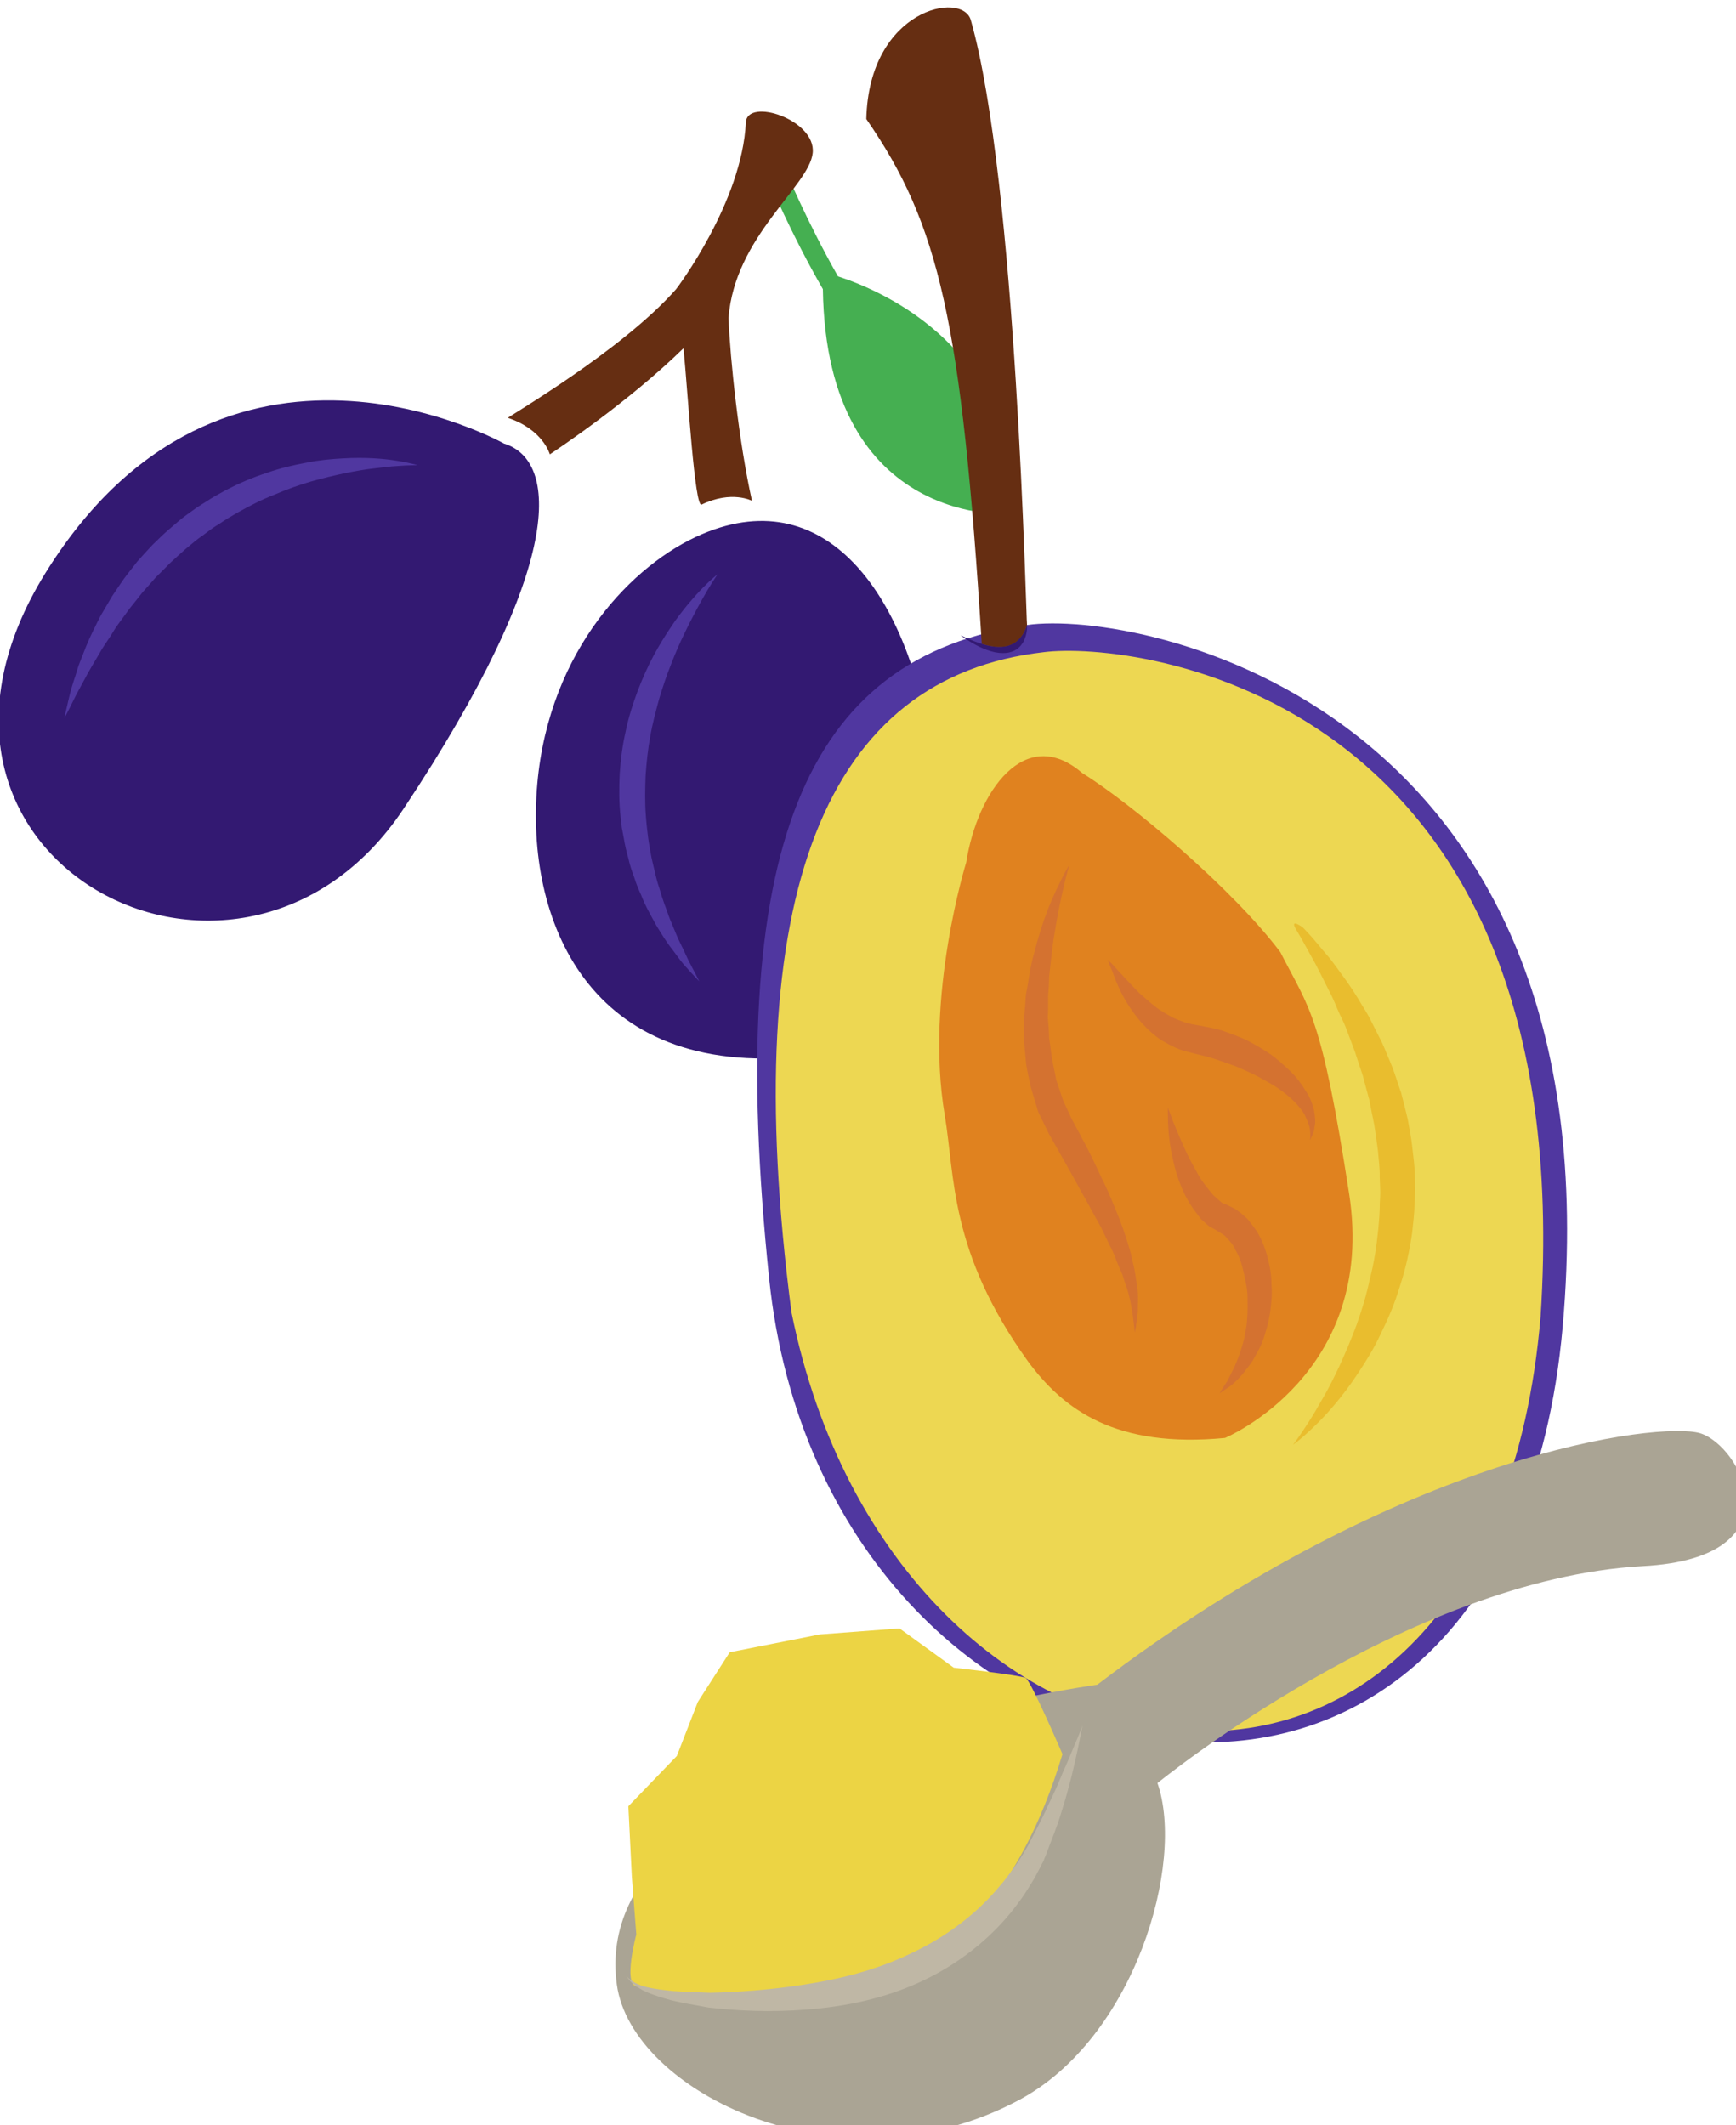
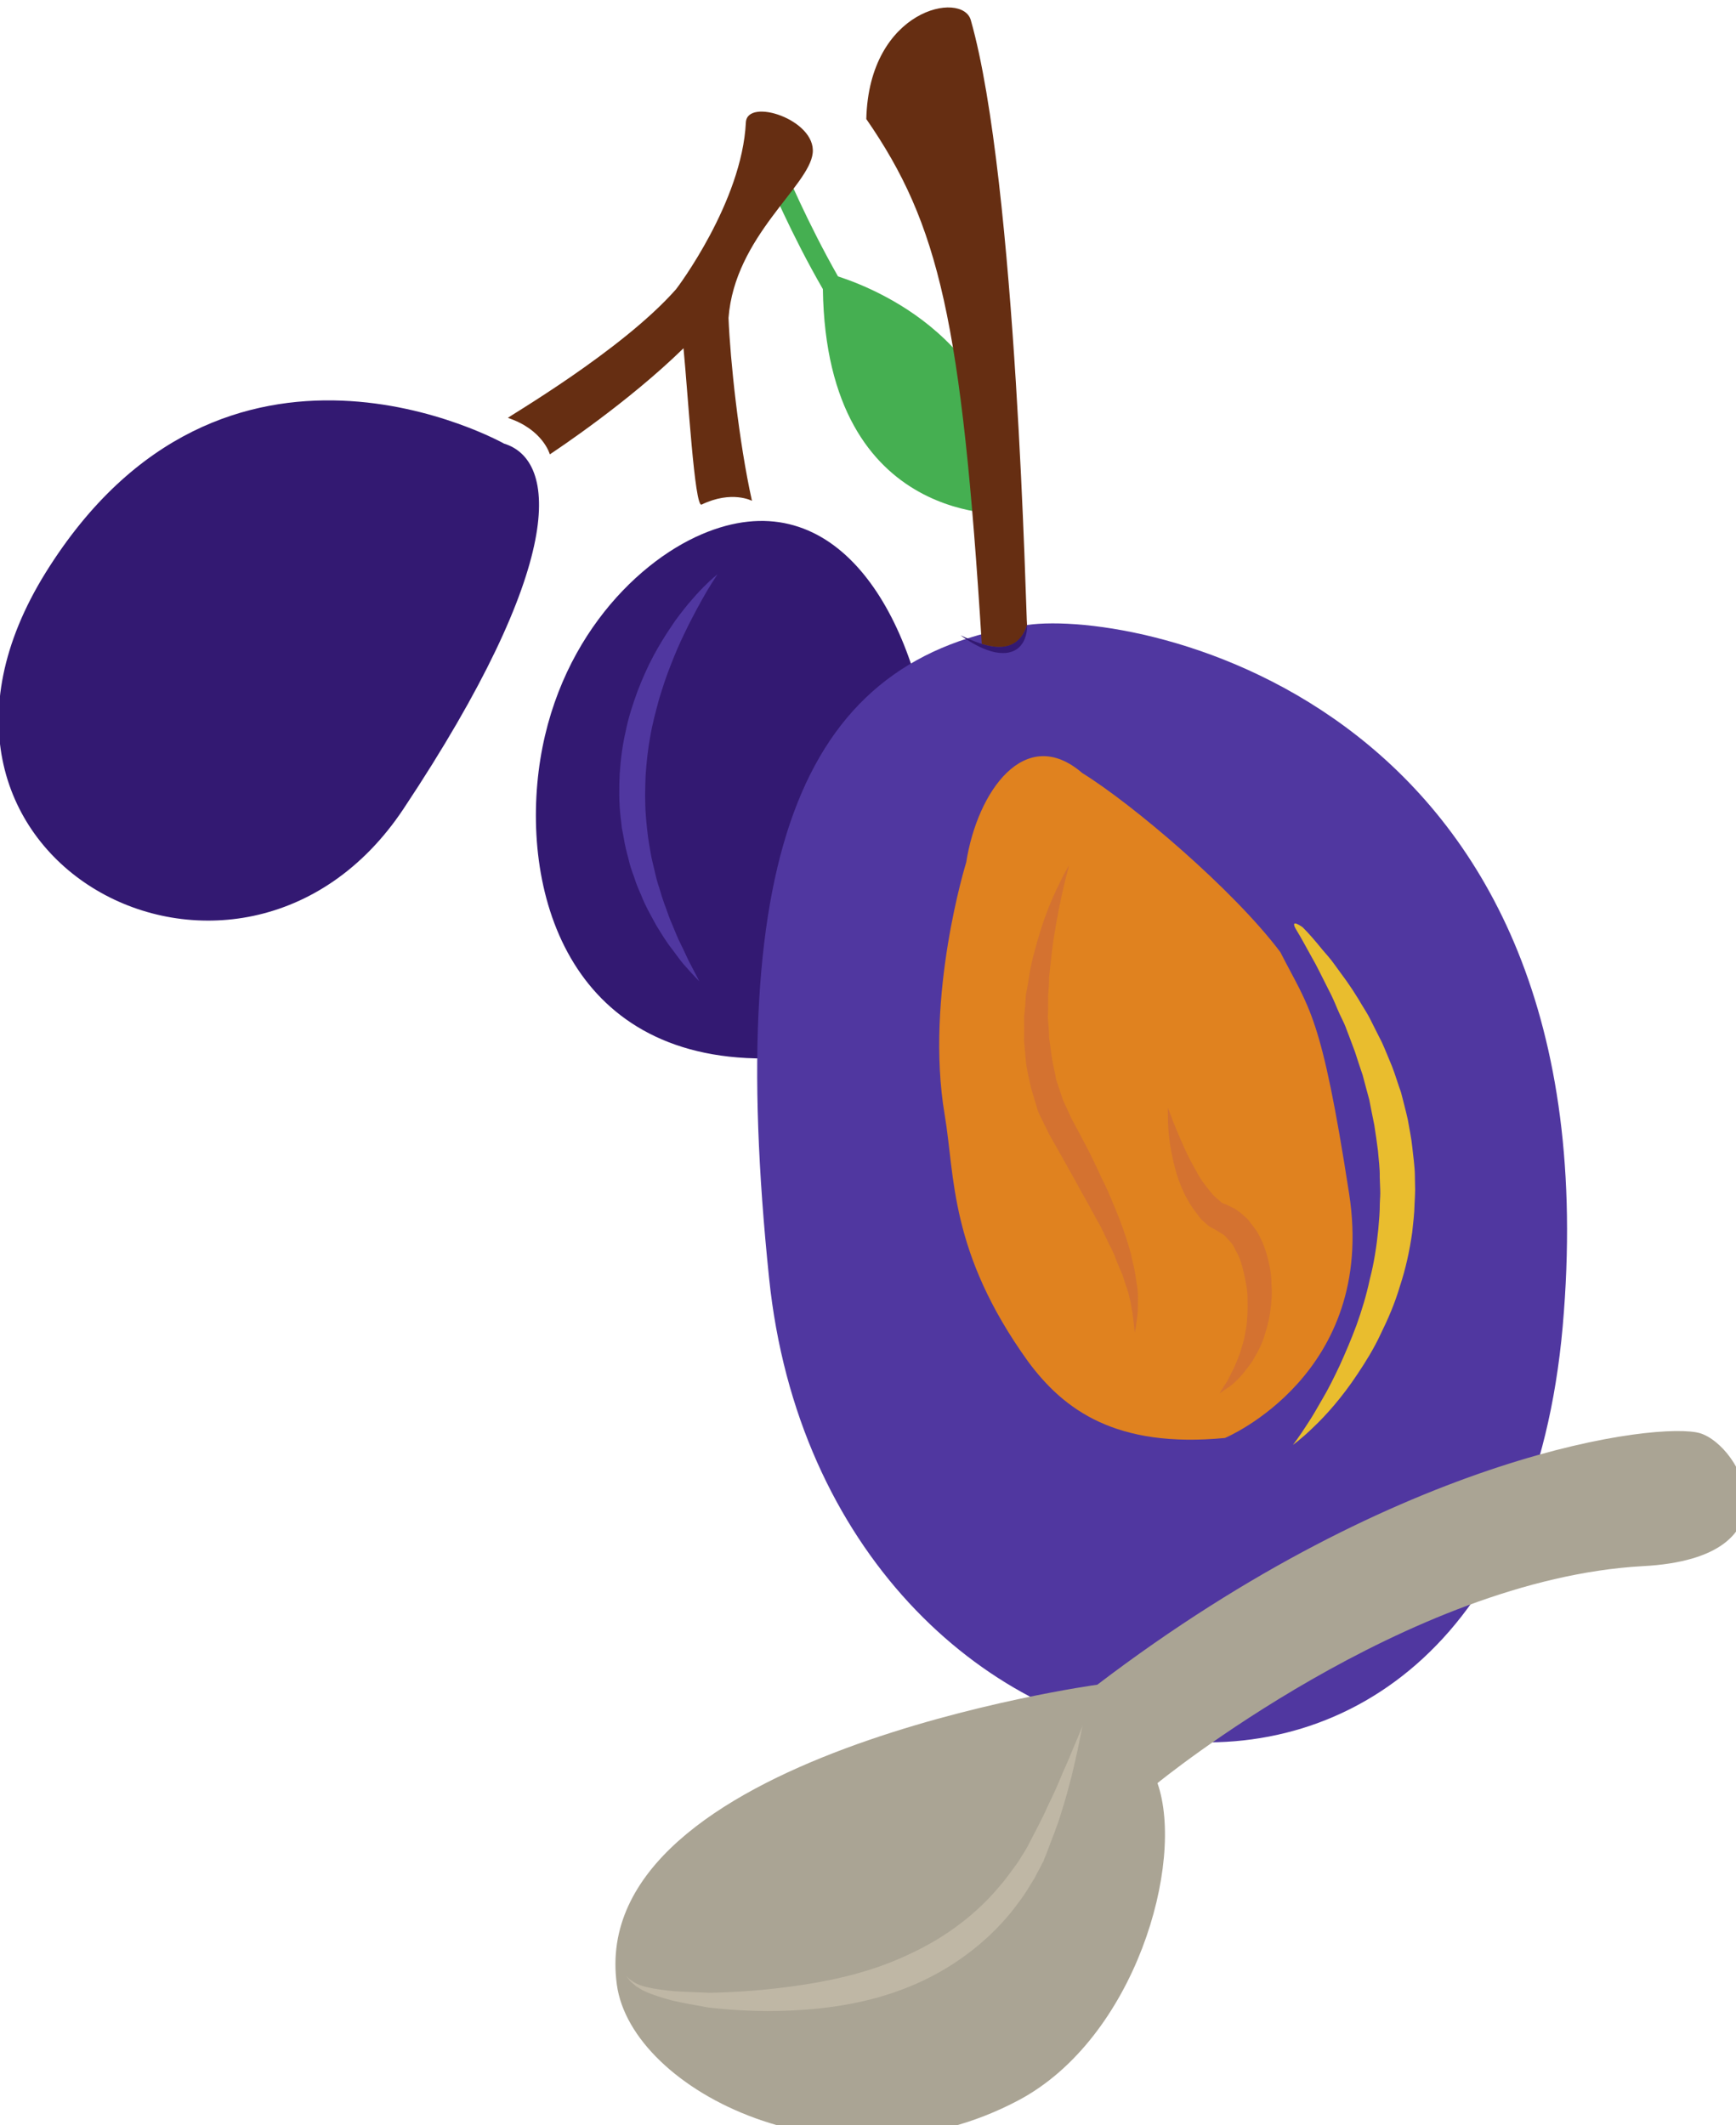
<svg xmlns="http://www.w3.org/2000/svg" xmlns:ns1="http://www.inkscape.org/namespaces/inkscape" xmlns:ns2="http://sodipodi.sourceforge.net/DTD/sodipodi-0.dtd" width="1555.529mm" height="1904.273mm" viewBox="0 0 1555.529 1904.273" version="1.1" id="svg8" ns1:version="0.92.4 (5da689c313, 2019-01-14)" ns2:docname="Dužina švestek čerstvá.svg">
  <defs id="defs2">
    <style type="text/css" id="style2">
    .fil5 {fill:#45AF51;fill-rule:nonzero}
    .fil4 {fill:#662E12;fill-rule:nonzero}
    .fil2 {fill:#93360C;fill-rule:nonzero}
    .fil3 {fill:#BF5D36;fill-rule:nonzero}
    .fil1 {fill:#CC5E21;fill-rule:nonzero}
    .fil0 {fill:#EAB234;fill-rule:nonzero}
   </style>
    <style type="text/css" id="style2-0">
    .fil0 {fill:#398942;fill-rule:nonzero}
    .fil3 {fill:#45AF51;fill-rule:nonzero}
    .fil2 {fill:#DBBF03;fill-rule:nonzero}
    .fil5 {fill:#ECC500;fill-rule:nonzero}
    .fil1 {fill:#EDCE30;fill-rule:nonzero}
    .fil4 {fill:#FFD628;fill-rule:nonzero}
   </style>
    <style type="text/css" id="style2-73">
    .fil4 {fill:#4CA121;fill-rule:nonzero}
    .fil5 {fill:#A0D880;fill-rule:nonzero}
    .fil2 {fill:#BB5F2E;fill-rule:nonzero}
    .fil1 {fill:#EDA58C;fill-rule:nonzero}
    .fil0 {fill:#EF7C14;fill-rule:nonzero}
    .fil3 {fill:#F7C39C;fill-rule:nonzero}
   </style>
    <style type="text/css" id="style2-1">
    .fil0 {fill:#287C1C;fill-rule:nonzero}
    .fil5 {fill:#890A0A;fill-rule:nonzero}
    .fil2 {fill:#961212;fill-rule:nonzero}
    .fil4 {fill:#A30D0D;fill-rule:nonzero}
    .fil1 {fill:#AF1B1B;fill-rule:nonzero}
    .fil6 {fill:#B72020;fill-rule:nonzero}
    .fil3 {fill:#D14242;fill-rule:nonzero}
   </style>
    <style type="text/css" id="style2-8">
    .fil5 {fill:#45AF51;fill-rule:nonzero}
    .fil4 {fill:#662E12;fill-rule:nonzero}
    .fil2 {fill:#93360C;fill-rule:nonzero}
    .fil9 {fill:#AAA494;fill-rule:nonzero}
    .fil3 {fill:#BF5D36;fill-rule:nonzero}
    .fil11 {fill:#BFB7A5;fill-rule:nonzero}
    .fil1 {fill:#CC5E21;fill-rule:nonzero}
    .fil8 {fill:#D8D8D8;fill-rule:nonzero}
    .fil10 {fill:#E5E1DA;fill-rule:nonzero}
    .fil7 {fill:#E6E6E6;fill-rule:nonzero}
    .fil0 {fill:#EAB234;fill-rule:nonzero}
    .fil6 {fill:#F4F2F2;fill-rule:nonzero}
    .fil12 {fill:white;fill-rule:nonzero}
   </style>
    <style type="text/css" id="style2-6">
    .fil3 {fill:#628C2C;fill-rule:nonzero}
    .fil0 {fill:#7CD6E0;fill-rule:nonzero}
    .fil2 {fill:#BC0F41;fill-rule:nonzero}
    .fil1 {fill:#E04661;fill-rule:nonzero}
   </style>
    <style type="text/css" id="style2-7">
    .str0 {stroke:white;stroke-width:70.56}
    .fil1 {fill:#5D6608;fill-rule:nonzero}
    .fil4 {fill:#7A1111;fill-rule:nonzero}
    .fil2 {fill:#A51C1C;fill-rule:nonzero}
    .fil5 {fill:#AF5941;fill-rule:nonzero}
    .fil6 {fill:#BA1313;fill-rule:nonzero}
    .fil3 {fill:#BC664B;fill-rule:nonzero}
    .fil7 {fill:#BF3D3D;fill-rule:nonzero}
    .fil0 {fill:white;fill-rule:nonzero}
   </style>
    <style type="text/css" id="style2-0-3">
    .fil0 {fill:#5D6608;fill-rule:nonzero}
    .fil1 {fill:#750404;fill-rule:nonzero}
    .fil2 {fill:#8C2626;fill-rule:nonzero}
   </style>
    <style type="text/css" id="style2-94">
    .fil1 {fill:#1D1928;fill-rule:nonzero}
    .fil3 {fill:#2D293D;fill-rule:nonzero}
    .fil2 {fill:#363349;fill-rule:nonzero}
    .fil0 {fill:#4B7903;fill-rule:nonzero}
    .fil4 {fill:#7C6447;fill-rule:nonzero}
    .fil5 {fill:#8E795C;fill-rule:nonzero}
   </style>
    <style type="text/css" id="style2-3">
    .fil5 {fill:#45AF51;fill-rule:nonzero}
    .fil4 {fill:#662E12;fill-rule:nonzero}
    .fil2 {fill:#93360C;fill-rule:nonzero}
    .fil9 {fill:#AAA494;fill-rule:nonzero}
    .fil3 {fill:#BF5D36;fill-rule:nonzero}
    .fil11 {fill:#BFB7A5;fill-rule:nonzero}
    .fil1 {fill:#CC5E21;fill-rule:nonzero}
    .fil8 {fill:#D8D8D8;fill-rule:nonzero}
    .fil10 {fill:#E5E1DA;fill-rule:nonzero}
    .fil7 {fill:#E6E6E6;fill-rule:nonzero}
    .fil0 {fill:#EAB234;fill-rule:nonzero}
    .fil6 {fill:#F4F2F2;fill-rule:nonzero}
    .fil12 {fill:white;fill-rule:nonzero}
   </style>
    <style type="text/css" id="style2-6-6">
    .fil3 {fill:#628C2C;fill-rule:nonzero}
    .fil0 {fill:#7CD6E0;fill-rule:nonzero}
    .fil2 {fill:#BC0F41;fill-rule:nonzero}
    .fil1 {fill:#E04661;fill-rule:nonzero}
   </style>
    <style type="text/css" id="style2-7-87">
    .str0 {stroke:white;stroke-width:70.56}
    .fil1 {fill:#5D6608;fill-rule:nonzero}
    .fil4 {fill:#7A1111;fill-rule:nonzero}
    .fil2 {fill:#A51C1C;fill-rule:nonzero}
    .fil5 {fill:#AF5941;fill-rule:nonzero}
    .fil6 {fill:#BA1313;fill-rule:nonzero}
    .fil3 {fill:#BC664B;fill-rule:nonzero}
    .fil7 {fill:#BF3D3D;fill-rule:nonzero}
    .fil0 {fill:white;fill-rule:nonzero}
   </style>
    <style type="text/css" id="style2-0-6">
    .fil0 {fill:#5D6608;fill-rule:nonzero}
    .fil1 {fill:#750404;fill-rule:nonzero}
    .fil2 {fill:#8C2626;fill-rule:nonzero}
   </style>
    <style type="text/css" id="style2-9">
    .fil5 {fill:#45AF51;fill-rule:nonzero}
    .fil4 {fill:#662E12;fill-rule:nonzero}
    .fil2 {fill:#93360C;fill-rule:nonzero}
    .fil9 {fill:#AAA494;fill-rule:nonzero}
    .fil3 {fill:#BF5D36;fill-rule:nonzero}
    .fil11 {fill:#BFB7A5;fill-rule:nonzero}
    .fil1 {fill:#CC5E21;fill-rule:nonzero}
    .fil8 {fill:#D8D8D8;fill-rule:nonzero}
    .fil10 {fill:#E5E1DA;fill-rule:nonzero}
    .fil7 {fill:#E6E6E6;fill-rule:nonzero}
    .fil0 {fill:#EAB234;fill-rule:nonzero}
    .fil6 {fill:#F4F2F2;fill-rule:nonzero}
    .fil12 {fill:white;fill-rule:nonzero}
   </style>
    <style type="text/css" id="style2-6-7">
    .fil3 {fill:#628C2C;fill-rule:nonzero}
    .fil0 {fill:#7CD6E0;fill-rule:nonzero}
    .fil2 {fill:#BC0F41;fill-rule:nonzero}
    .fil1 {fill:#E04661;fill-rule:nonzero}
   </style>
    <style type="text/css" id="style2-7-7">
    .str0 {stroke:white;stroke-width:70.56}
    .fil1 {fill:#5D6608;fill-rule:nonzero}
    .fil4 {fill:#7A1111;fill-rule:nonzero}
    .fil2 {fill:#A51C1C;fill-rule:nonzero}
    .fil5 {fill:#AF5941;fill-rule:nonzero}
    .fil6 {fill:#BA1313;fill-rule:nonzero}
    .fil3 {fill:#BC664B;fill-rule:nonzero}
    .fil7 {fill:#BF3D3D;fill-rule:nonzero}
    .fil0 {fill:white;fill-rule:nonzero}
   </style>
    <style type="text/css" id="style2-96">
    .fil5 {fill:#45AF51;fill-rule:nonzero}
    .fil4 {fill:#662E12;fill-rule:nonzero}
    .fil2 {fill:#93360C;fill-rule:nonzero}
    .fil9 {fill:#AAA494;fill-rule:nonzero}
    .fil3 {fill:#BF5D36;fill-rule:nonzero}
    .fil11 {fill:#BFB7A5;fill-rule:nonzero}
    .fil1 {fill:#CC5E21;fill-rule:nonzero}
    .fil8 {fill:#D8D8D8;fill-rule:nonzero}
    .fil10 {fill:#E5E1DA;fill-rule:nonzero}
    .fil7 {fill:#E6E6E6;fill-rule:nonzero}
    .fil0 {fill:#EAB234;fill-rule:nonzero}
    .fil6 {fill:#F4F2F2;fill-rule:nonzero}
    .fil12 {fill:white;fill-rule:nonzero}
   </style>
    <style type="text/css" id="style2-6-9">
    .fil3 {fill:#628C2C;fill-rule:nonzero}
    .fil0 {fill:#7CD6E0;fill-rule:nonzero}
    .fil2 {fill:#BC0F41;fill-rule:nonzero}
    .fil1 {fill:#E04661;fill-rule:nonzero}
   </style>
    <style type="text/css" id="style2-7-73">
    .str0 {stroke:white;stroke-width:70.56}
    .fil1 {fill:#5D6608;fill-rule:nonzero}
    .fil4 {fill:#7A1111;fill-rule:nonzero}
    .fil2 {fill:#A51C1C;fill-rule:nonzero}
    .fil5 {fill:#AF5941;fill-rule:nonzero}
    .fil6 {fill:#BA1313;fill-rule:nonzero}
    .fil3 {fill:#BC664B;fill-rule:nonzero}
    .fil7 {fill:#BF3D3D;fill-rule:nonzero}
    .fil0 {fill:white;fill-rule:nonzero}
   </style>
    <style type="text/css" id="style2-2">
    .str0 {stroke:white;stroke-width:70.56}
    .fil1 {fill:#5D6608;fill-rule:nonzero}
    .fil2 {fill:#750404;fill-rule:nonzero}
    .fil3 {fill:#8C2626;fill-rule:nonzero}
    .fil0 {fill:white;fill-rule:nonzero}
   </style>
    <style type="text/css" id="style2-0-5">
    .fil3 {fill:#628C2C;fill-rule:nonzero}
    .fil0 {fill:#7CD6E0;fill-rule:nonzero}
    .fil2 {fill:#BC0F41;fill-rule:nonzero}
    .fil1 {fill:#E04661;fill-rule:nonzero}
   </style>
    <style type="text/css" id="style2-8-3">
    .fil1 {fill:#281710;fill-rule:nonzero}
    .fil5 {fill:#2B1803;fill-rule:nonzero}
    .fil0 {fill:#8E2014;fill-rule:nonzero}
    .fil2 {fill:#AA2F26;fill-rule:nonzero}
    .fil4 {fill:#AF610B;fill-rule:nonzero}
    .fil3 {fill:#E38106;fill-rule:nonzero}
   </style>
    <style type="text/css" id="style2-23">
    .fil5 {fill:#45AF51;fill-rule:nonzero}
    .fil4 {fill:#662E12;fill-rule:nonzero}
    .fil2 {fill:#93360C;fill-rule:nonzero}
    .fil3 {fill:#BF5D36;fill-rule:nonzero}
    .fil1 {fill:#D3290D;fill-rule:nonzero}
    .fil6 {fill:#EAB234;fill-rule:nonzero}
    .fil0 {fill:#F4CE82;fill-rule:nonzero}
   </style>
    <style type="text/css" id="style2-09">
    .fil1 {fill:#A63621;fill-rule:nonzero}
    .fil0 {fill:#45AF51;fill-rule:nonzero}
    .fil2 {fill:#ECC500;fill-rule:nonzero}
   </style>
    <style type="text/css" id="style2-22">
    .fil5 {fill:#45AF51;fill-rule:nonzero}
    .fil4 {fill:#662E12;fill-rule:nonzero}
    .fil2 {fill:#93360C;fill-rule:nonzero}
    .fil9 {fill:#AAA494;fill-rule:nonzero}
    .fil3 {fill:#BF5D36;fill-rule:nonzero}
    .fil11 {fill:#BFB7A5;fill-rule:nonzero}
    .fil1 {fill:#CC5E21;fill-rule:nonzero}
    .fil8 {fill:#D8D8D8;fill-rule:nonzero}
    .fil10 {fill:#E5E1DA;fill-rule:nonzero}
    .fil7 {fill:#E6E6E6;fill-rule:nonzero}
    .fil0 {fill:#EAB234;fill-rule:nonzero}
    .fil6 {fill:#F4F2F2;fill-rule:nonzero}
    .fil12 {fill:white;fill-rule:nonzero}
   </style>
    <style type="text/css" id="style2-6-94">
    .fil3 {fill:#628C2C;fill-rule:nonzero}
    .fil0 {fill:#7CD6E0;fill-rule:nonzero}
    .fil2 {fill:#BC0F41;fill-rule:nonzero}
    .fil1 {fill:#E04661;fill-rule:nonzero}
   </style>
    <style type="text/css" id="style2-7-2">
    .str0 {stroke:white;stroke-width:70.56}
    .fil1 {fill:#5D6608;fill-rule:nonzero}
    .fil4 {fill:#7A1111;fill-rule:nonzero}
    .fil2 {fill:#A51C1C;fill-rule:nonzero}
    .fil5 {fill:#AF5941;fill-rule:nonzero}
    .fil6 {fill:#BA1313;fill-rule:nonzero}
    .fil3 {fill:#BC664B;fill-rule:nonzero}
    .fil7 {fill:#BF3D3D;fill-rule:nonzero}
    .fil0 {fill:white;fill-rule:nonzero}
   </style>
    <style type="text/css" id="style2-5">
    .str0 {stroke:white;stroke-width:70.56}
    .fil1 {fill:#2E0F57;fill-rule:nonzero}
    .fil4 {fill:#451682;fill-rule:nonzero}
    .fil2 {fill:#8F6EC4;fill-rule:nonzero}
    .fil3 {fill:#B09ADB;fill-rule:nonzero}
    .fil0 {fill:white;fill-rule:nonzero}
   </style>
    <style type="text/css" id="style2-4">
    .fil5 {fill:#45AF51;fill-rule:nonzero}
    .fil4 {fill:#662E12;fill-rule:nonzero}
    .fil2 {fill:#93360C;fill-rule:nonzero}
    .fil9 {fill:#AAA494;fill-rule:nonzero}
    .fil3 {fill:#BF5D36;fill-rule:nonzero}
    .fil11 {fill:#BFB7A5;fill-rule:nonzero}
    .fil1 {fill:#CC5E21;fill-rule:nonzero}
    .fil8 {fill:#D8D8D8;fill-rule:nonzero}
    .fil10 {fill:#E5E1DA;fill-rule:nonzero}
    .fil7 {fill:#E6E6E6;fill-rule:nonzero}
    .fil0 {fill:#EAB234;fill-rule:nonzero}
    .fil6 {fill:#F4F2F2;fill-rule:nonzero}
    .fil12 {fill:white;fill-rule:nonzero}
   </style>
    <style type="text/css" id="style2-6-4">
    .fil3 {fill:#628C2C;fill-rule:nonzero}
    .fil0 {fill:#7CD6E0;fill-rule:nonzero}
    .fil2 {fill:#BC0F41;fill-rule:nonzero}
    .fil1 {fill:#E04661;fill-rule:nonzero}
   </style>
    <style type="text/css" id="style2-7-0">
    .str0 {stroke:white;stroke-width:70.56}
    .fil1 {fill:#5D6608;fill-rule:nonzero}
    .fil4 {fill:#7A1111;fill-rule:nonzero}
    .fil2 {fill:#A51C1C;fill-rule:nonzero}
    .fil5 {fill:#AF5941;fill-rule:nonzero}
    .fil6 {fill:#BA1313;fill-rule:nonzero}
    .fil3 {fill:#BC664B;fill-rule:nonzero}
    .fil7 {fill:#BF3D3D;fill-rule:nonzero}
    .fil0 {fill:white;fill-rule:nonzero}
   </style>
    <style type="text/css" id="style2-0-7">
    .fil0 {fill:#5D6608;fill-rule:nonzero}
    .fil1 {fill:#750404;fill-rule:nonzero}
    .fil2 {fill:#8C2626;fill-rule:nonzero}
   </style>
    <style type="text/css" id="style2-9-5">
    .fil5 {fill:#45AF51;fill-rule:nonzero}
    .fil4 {fill:#662E12;fill-rule:nonzero}
    .fil2 {fill:#93360C;fill-rule:nonzero}
    .fil9 {fill:#AAA494;fill-rule:nonzero}
    .fil3 {fill:#BF5D36;fill-rule:nonzero}
    .fil11 {fill:#BFB7A5;fill-rule:nonzero}
    .fil1 {fill:#CC5E21;fill-rule:nonzero}
    .fil8 {fill:#D8D8D8;fill-rule:nonzero}
    .fil10 {fill:#E5E1DA;fill-rule:nonzero}
    .fil7 {fill:#E6E6E6;fill-rule:nonzero}
    .fil0 {fill:#EAB234;fill-rule:nonzero}
    .fil6 {fill:#F4F2F2;fill-rule:nonzero}
    .fil12 {fill:white;fill-rule:nonzero}
   </style>
    <style type="text/css" id="style2-6-7-9">
    .fil3 {fill:#628C2C;fill-rule:nonzero}
    .fil0 {fill:#7CD6E0;fill-rule:nonzero}
    .fil2 {fill:#BC0F41;fill-rule:nonzero}
    .fil1 {fill:#E04661;fill-rule:nonzero}
   </style>
    <style type="text/css" id="style2-7-7-4">
    .str0 {stroke:white;stroke-width:70.56}
    .fil1 {fill:#5D6608;fill-rule:nonzero}
    .fil4 {fill:#7A1111;fill-rule:nonzero}
    .fil2 {fill:#A51C1C;fill-rule:nonzero}
    .fil5 {fill:#AF5941;fill-rule:nonzero}
    .fil6 {fill:#BA1313;fill-rule:nonzero}
    .fil3 {fill:#BC664B;fill-rule:nonzero}
    .fil7 {fill:#BF3D3D;fill-rule:nonzero}
    .fil0 {fill:white;fill-rule:nonzero}
   </style>
    <style type="text/css" id="style2-96-0">
    .fil5 {fill:#45AF51;fill-rule:nonzero}
    .fil4 {fill:#662E12;fill-rule:nonzero}
    .fil2 {fill:#93360C;fill-rule:nonzero}
    .fil9 {fill:#AAA494;fill-rule:nonzero}
    .fil3 {fill:#BF5D36;fill-rule:nonzero}
    .fil11 {fill:#BFB7A5;fill-rule:nonzero}
    .fil1 {fill:#CC5E21;fill-rule:nonzero}
    .fil8 {fill:#D8D8D8;fill-rule:nonzero}
    .fil10 {fill:#E5E1DA;fill-rule:nonzero}
    .fil7 {fill:#E6E6E6;fill-rule:nonzero}
    .fil0 {fill:#EAB234;fill-rule:nonzero}
    .fil6 {fill:#F4F2F2;fill-rule:nonzero}
    .fil12 {fill:white;fill-rule:nonzero}
   </style>
    <style type="text/css" id="style2-6-9-7">
    .fil3 {fill:#628C2C;fill-rule:nonzero}
    .fil0 {fill:#7CD6E0;fill-rule:nonzero}
    .fil2 {fill:#BC0F41;fill-rule:nonzero}
    .fil1 {fill:#E04661;fill-rule:nonzero}
   </style>
    <style type="text/css" id="style2-7-73-3">
    .str0 {stroke:white;stroke-width:70.56}
    .fil1 {fill:#5D6608;fill-rule:nonzero}
    .fil4 {fill:#7A1111;fill-rule:nonzero}
    .fil2 {fill:#A51C1C;fill-rule:nonzero}
    .fil5 {fill:#AF5941;fill-rule:nonzero}
    .fil6 {fill:#BA1313;fill-rule:nonzero}
    .fil3 {fill:#BC664B;fill-rule:nonzero}
    .fil7 {fill:#BF3D3D;fill-rule:nonzero}
    .fil0 {fill:white;fill-rule:nonzero}
   </style>
    <style type="text/css" id="style2-2-3">
    .str0 {stroke:white;stroke-width:70.56}
    .fil1 {fill:#5D6608;fill-rule:nonzero}
    .fil2 {fill:#750404;fill-rule:nonzero}
    .fil3 {fill:#8C2626;fill-rule:nonzero}
    .fil0 {fill:white;fill-rule:nonzero}
   </style>
    <style type="text/css" id="style2-0-5-8">
    .fil3 {fill:#628C2C;fill-rule:nonzero}
    .fil0 {fill:#7CD6E0;fill-rule:nonzero}
    .fil2 {fill:#BC0F41;fill-rule:nonzero}
    .fil1 {fill:#E04661;fill-rule:nonzero}
   </style>
    <style type="text/css" id="style2-8-5">
    .fil1 {fill:#281710;fill-rule:nonzero}
    .fil5 {fill:#2B1803;fill-rule:nonzero}
    .fil0 {fill:#8E2014;fill-rule:nonzero}
    .fil2 {fill:#AA2F26;fill-rule:nonzero}
    .fil4 {fill:#AF610B;fill-rule:nonzero}
    .fil3 {fill:#E38106;fill-rule:nonzero}
   </style>
    <style type="text/css" id="style2-23-8">
    .fil5 {fill:#45AF51;fill-rule:nonzero}
    .fil4 {fill:#662E12;fill-rule:nonzero}
    .fil2 {fill:#93360C;fill-rule:nonzero}
    .fil3 {fill:#BF5D36;fill-rule:nonzero}
    .fil1 {fill:#D3290D;fill-rule:nonzero}
    .fil6 {fill:#EAB234;fill-rule:nonzero}
    .fil0 {fill:#F4CE82;fill-rule:nonzero}
   </style>
    <style type="text/css" id="style2-09-0">
    .fil1 {fill:#A63621;fill-rule:nonzero}
    .fil0 {fill:#45AF51;fill-rule:nonzero}
    .fil2 {fill:#ECC500;fill-rule:nonzero}
   </style>
    <style type="text/css" id="style2-22-9">
    .fil5 {fill:#45AF51;fill-rule:nonzero}
    .fil4 {fill:#662E12;fill-rule:nonzero}
    .fil2 {fill:#93360C;fill-rule:nonzero}
    .fil9 {fill:#AAA494;fill-rule:nonzero}
    .fil3 {fill:#BF5D36;fill-rule:nonzero}
    .fil11 {fill:#BFB7A5;fill-rule:nonzero}
    .fil1 {fill:#CC5E21;fill-rule:nonzero}
    .fil8 {fill:#D8D8D8;fill-rule:nonzero}
    .fil10 {fill:#E5E1DA;fill-rule:nonzero}
    .fil7 {fill:#E6E6E6;fill-rule:nonzero}
    .fil0 {fill:#EAB234;fill-rule:nonzero}
    .fil6 {fill:#F4F2F2;fill-rule:nonzero}
    .fil12 {fill:white;fill-rule:nonzero}
   </style>
    <style type="text/css" id="style2-6-94-5">
    .fil3 {fill:#628C2C;fill-rule:nonzero}
    .fil0 {fill:#7CD6E0;fill-rule:nonzero}
    .fil2 {fill:#BC0F41;fill-rule:nonzero}
    .fil1 {fill:#E04661;fill-rule:nonzero}
   </style>
    <style type="text/css" id="style2-7-2-5">
    .str0 {stroke:white;stroke-width:70.56}
    .fil1 {fill:#5D6608;fill-rule:nonzero}
    .fil4 {fill:#7A1111;fill-rule:nonzero}
    .fil2 {fill:#A51C1C;fill-rule:nonzero}
    .fil5 {fill:#AF5941;fill-rule:nonzero}
    .fil6 {fill:#BA1313;fill-rule:nonzero}
    .fil3 {fill:#BC664B;fill-rule:nonzero}
    .fil7 {fill:#BF3D3D;fill-rule:nonzero}
    .fil0 {fill:white;fill-rule:nonzero}
   </style>
    <style type="text/css" id="style2-5-7">
    .str0 {stroke:white;stroke-width:70.56}
    .fil1 {fill:#2E0F57;fill-rule:nonzero}
    .fil4 {fill:#451682;fill-rule:nonzero}
    .fil2 {fill:#8F6EC4;fill-rule:nonzero}
    .fil3 {fill:#B09ADB;fill-rule:nonzero}
    .fil0 {fill:white;fill-rule:nonzero}
   </style>
    <style type="text/css" id="style2-89">
    .fil5 {fill:#45AF51;fill-rule:nonzero}
    .fil4 {fill:#662E12;fill-rule:nonzero}
    .fil2 {fill:#93360C;fill-rule:nonzero}
    .fil9 {fill:#AAA494;fill-rule:nonzero}
    .fil3 {fill:#BF5D36;fill-rule:nonzero}
    .fil11 {fill:#BFB7A5;fill-rule:nonzero}
    .fil1 {fill:#CC5E21;fill-rule:nonzero}
    .fil8 {fill:#D8D8D8;fill-rule:nonzero}
    .fil10 {fill:#E5E1DA;fill-rule:nonzero}
    .fil7 {fill:#E6E6E6;fill-rule:nonzero}
    .fil0 {fill:#EAB234;fill-rule:nonzero}
    .fil6 {fill:#F4F2F2;fill-rule:nonzero}
    .fil12 {fill:white;fill-rule:nonzero}
   </style>
    <style type="text/css" id="style2-6-8">
    .fil3 {fill:#628C2C;fill-rule:nonzero}
    .fil0 {fill:#7CD6E0;fill-rule:nonzero}
    .fil2 {fill:#BC0F41;fill-rule:nonzero}
    .fil1 {fill:#E04661;fill-rule:nonzero}
   </style>
    <style type="text/css" id="style2-7-8">
    .str0 {stroke:white;stroke-width:70.56}
    .fil1 {fill:#5D6608;fill-rule:nonzero}
    .fil4 {fill:#7A1111;fill-rule:nonzero}
    .fil2 {fill:#A51C1C;fill-rule:nonzero}
    .fil5 {fill:#AF5941;fill-rule:nonzero}
    .fil6 {fill:#BA1313;fill-rule:nonzero}
    .fil3 {fill:#BC664B;fill-rule:nonzero}
    .fil7 {fill:#BF3D3D;fill-rule:nonzero}
    .fil0 {fill:white;fill-rule:nonzero}
   </style>
    <style type="text/css" id="style2-098">
    .fil1 {fill:#210749;fill-rule:nonzero}
    .fil2 {fill:#225B0A;fill-rule:nonzero}
    .fil4 {fill:#2C0B5B;fill-rule:nonzero}
    .fil3 {fill:#371272;fill-rule:nonzero}
    .fil0 {fill:#662E12;fill-rule:nonzero}
   </style>
    <style type="text/css" id="style2-97">
    .fil1 {fill:#210749;fill-rule:nonzero}
    .fil2 {fill:#225B0A;fill-rule:nonzero}
    .fil4 {fill:#2C0B5B;fill-rule:nonzero}
    .fil3 {fill:#371272;fill-rule:nonzero}
    .fil0 {fill:#662E12;fill-rule:nonzero}
   </style>
    <style type="text/css" id="style2-47">
    .fil1 {fill:#210749;fill-rule:nonzero}
    .fil2 {fill:#225B0A;fill-rule:nonzero}
    .fil4 {fill:#2C0B5B;fill-rule:nonzero}
    .fil3 {fill:#371272;fill-rule:nonzero}
    .fil0 {fill:#662E12;fill-rule:nonzero}
   </style>
    <style type="text/css" id="style2-899">
    .fil1 {fill:#1D1928;fill-rule:nonzero}
    .fil3 {fill:#2D293D;fill-rule:nonzero}
    .fil2 {fill:#363349;fill-rule:nonzero}
    .fil0 {fill:#4B7903;fill-rule:nonzero}
    .fil4 {fill:#7C6447;fill-rule:nonzero}
    .fil5 {fill:#8E795C;fill-rule:nonzero}
   </style>
    <style type="text/css" id="style2-3-0">
    .fil5 {fill:#45AF51;fill-rule:nonzero}
    .fil4 {fill:#662E12;fill-rule:nonzero}
    .fil2 {fill:#93360C;fill-rule:nonzero}
    .fil9 {fill:#AAA494;fill-rule:nonzero}
    .fil3 {fill:#BF5D36;fill-rule:nonzero}
    .fil11 {fill:#BFB7A5;fill-rule:nonzero}
    .fil1 {fill:#CC5E21;fill-rule:nonzero}
    .fil8 {fill:#D8D8D8;fill-rule:nonzero}
    .fil10 {fill:#E5E1DA;fill-rule:nonzero}
    .fil7 {fill:#E6E6E6;fill-rule:nonzero}
    .fil0 {fill:#EAB234;fill-rule:nonzero}
    .fil6 {fill:#F4F2F2;fill-rule:nonzero}
    .fil12 {fill:white;fill-rule:nonzero}
   </style>
    <style type="text/css" id="style2-6-1">
    .fil3 {fill:#628C2C;fill-rule:nonzero}
    .fil0 {fill:#7CD6E0;fill-rule:nonzero}
    .fil2 {fill:#BC0F41;fill-rule:nonzero}
    .fil1 {fill:#E04661;fill-rule:nonzero}
   </style>
    <style type="text/css" id="style2-7-6">
    .str0 {stroke:white;stroke-width:70.56}
    .fil1 {fill:#5D6608;fill-rule:nonzero}
    .fil4 {fill:#7A1111;fill-rule:nonzero}
    .fil2 {fill:#A51C1C;fill-rule:nonzero}
    .fil5 {fill:#AF5941;fill-rule:nonzero}
    .fil6 {fill:#BA1313;fill-rule:nonzero}
    .fil3 {fill:#BC664B;fill-rule:nonzero}
    .fil7 {fill:#BF3D3D;fill-rule:nonzero}
    .fil0 {fill:white;fill-rule:nonzero}
   </style>
    <style type="text/css" id="style2-0-4">
    .fil0 {fill:#5D6608;fill-rule:nonzero}
    .fil1 {fill:#750404;fill-rule:nonzero}
    .fil2 {fill:#8C2626;fill-rule:nonzero}
   </style>
    <style type="text/css" id="style2-9-8">
    .fil5 {fill:#45AF51;fill-rule:nonzero}
    .fil4 {fill:#662E12;fill-rule:nonzero}
    .fil2 {fill:#93360C;fill-rule:nonzero}
    .fil9 {fill:#AAA494;fill-rule:nonzero}
    .fil3 {fill:#BF5D36;fill-rule:nonzero}
    .fil11 {fill:#BFB7A5;fill-rule:nonzero}
    .fil1 {fill:#CC5E21;fill-rule:nonzero}
    .fil8 {fill:#D8D8D8;fill-rule:nonzero}
    .fil10 {fill:#E5E1DA;fill-rule:nonzero}
    .fil7 {fill:#E6E6E6;fill-rule:nonzero}
    .fil0 {fill:#EAB234;fill-rule:nonzero}
    .fil6 {fill:#F4F2F2;fill-rule:nonzero}
    .fil12 {fill:white;fill-rule:nonzero}
   </style>
    <style type="text/css" id="style2-6-7-4">
    .fil3 {fill:#628C2C;fill-rule:nonzero}
    .fil0 {fill:#7CD6E0;fill-rule:nonzero}
    .fil2 {fill:#BC0F41;fill-rule:nonzero}
    .fil1 {fill:#E04661;fill-rule:nonzero}
   </style>
    <style type="text/css" id="style2-7-7-7">
    .str0 {stroke:white;stroke-width:70.56}
    .fil1 {fill:#5D6608;fill-rule:nonzero}
    .fil4 {fill:#7A1111;fill-rule:nonzero}
    .fil2 {fill:#A51C1C;fill-rule:nonzero}
    .fil5 {fill:#AF5941;fill-rule:nonzero}
    .fil6 {fill:#BA1313;fill-rule:nonzero}
    .fil3 {fill:#BC664B;fill-rule:nonzero}
    .fil7 {fill:#BF3D3D;fill-rule:nonzero}
    .fil0 {fill:white;fill-rule:nonzero}
   </style>
    <style type="text/css" id="style2-96-9">
    .fil5 {fill:#45AF51;fill-rule:nonzero}
    .fil4 {fill:#662E12;fill-rule:nonzero}
    .fil2 {fill:#93360C;fill-rule:nonzero}
    .fil9 {fill:#AAA494;fill-rule:nonzero}
    .fil3 {fill:#BF5D36;fill-rule:nonzero}
    .fil11 {fill:#BFB7A5;fill-rule:nonzero}
    .fil1 {fill:#CC5E21;fill-rule:nonzero}
    .fil8 {fill:#D8D8D8;fill-rule:nonzero}
    .fil10 {fill:#E5E1DA;fill-rule:nonzero}
    .fil7 {fill:#E6E6E6;fill-rule:nonzero}
    .fil0 {fill:#EAB234;fill-rule:nonzero}
    .fil6 {fill:#F4F2F2;fill-rule:nonzero}
    .fil12 {fill:white;fill-rule:nonzero}
   </style>
    <style type="text/css" id="style2-6-9-1">
    .fil3 {fill:#628C2C;fill-rule:nonzero}
    .fil0 {fill:#7CD6E0;fill-rule:nonzero}
    .fil2 {fill:#BC0F41;fill-rule:nonzero}
    .fil1 {fill:#E04661;fill-rule:nonzero}
   </style>
    <style type="text/css" id="style2-7-73-0">
    .str0 {stroke:white;stroke-width:70.56}
    .fil1 {fill:#5D6608;fill-rule:nonzero}
    .fil4 {fill:#7A1111;fill-rule:nonzero}
    .fil2 {fill:#A51C1C;fill-rule:nonzero}
    .fil5 {fill:#AF5941;fill-rule:nonzero}
    .fil6 {fill:#BA1313;fill-rule:nonzero}
    .fil3 {fill:#BC664B;fill-rule:nonzero}
    .fil7 {fill:#BF3D3D;fill-rule:nonzero}
    .fil0 {fill:white;fill-rule:nonzero}
   </style>
    <style type="text/css" id="style2-2-4">
    .str0 {stroke:white;stroke-width:70.56}
    .fil1 {fill:#5D6608;fill-rule:nonzero}
    .fil2 {fill:#750404;fill-rule:nonzero}
    .fil3 {fill:#8C2626;fill-rule:nonzero}
    .fil0 {fill:white;fill-rule:nonzero}
   </style>
    <style type="text/css" id="style2-0-5-82">
    .fil3 {fill:#628C2C;fill-rule:nonzero}
    .fil0 {fill:#7CD6E0;fill-rule:nonzero}
    .fil2 {fill:#BC0F41;fill-rule:nonzero}
    .fil1 {fill:#E04661;fill-rule:nonzero}
   </style>
    <style type="text/css" id="style2-8-35">
    .fil1 {fill:#281710;fill-rule:nonzero}
    .fil5 {fill:#2B1803;fill-rule:nonzero}
    .fil0 {fill:#8E2014;fill-rule:nonzero}
    .fil2 {fill:#AA2F26;fill-rule:nonzero}
    .fil4 {fill:#AF610B;fill-rule:nonzero}
    .fil3 {fill:#E38106;fill-rule:nonzero}
   </style>
    <style type="text/css" id="style2-23-2">
    .fil5 {fill:#45AF51;fill-rule:nonzero}
    .fil4 {fill:#662E12;fill-rule:nonzero}
    .fil2 {fill:#93360C;fill-rule:nonzero}
    .fil3 {fill:#BF5D36;fill-rule:nonzero}
    .fil1 {fill:#D3290D;fill-rule:nonzero}
    .fil6 {fill:#EAB234;fill-rule:nonzero}
    .fil0 {fill:#F4CE82;fill-rule:nonzero}
   </style>
    <style type="text/css" id="style2-09-9">
    .fil1 {fill:#A63621;fill-rule:nonzero}
    .fil0 {fill:#45AF51;fill-rule:nonzero}
    .fil2 {fill:#ECC500;fill-rule:nonzero}
   </style>
    <style type="text/css" id="style2-22-8">
    .fil5 {fill:#45AF51;fill-rule:nonzero}
    .fil4 {fill:#662E12;fill-rule:nonzero}
    .fil2 {fill:#93360C;fill-rule:nonzero}
    .fil9 {fill:#AAA494;fill-rule:nonzero}
    .fil3 {fill:#BF5D36;fill-rule:nonzero}
    .fil11 {fill:#BFB7A5;fill-rule:nonzero}
    .fil1 {fill:#CC5E21;fill-rule:nonzero}
    .fil8 {fill:#D8D8D8;fill-rule:nonzero}
    .fil10 {fill:#E5E1DA;fill-rule:nonzero}
    .fil7 {fill:#E6E6E6;fill-rule:nonzero}
    .fil0 {fill:#EAB234;fill-rule:nonzero}
    .fil6 {fill:#F4F2F2;fill-rule:nonzero}
    .fil12 {fill:white;fill-rule:nonzero}
   </style>
    <style type="text/css" id="style2-6-94-9">
    .fil3 {fill:#628C2C;fill-rule:nonzero}
    .fil0 {fill:#7CD6E0;fill-rule:nonzero}
    .fil2 {fill:#BC0F41;fill-rule:nonzero}
    .fil1 {fill:#E04661;fill-rule:nonzero}
   </style>
    <style type="text/css" id="style2-7-2-2">
    .str0 {stroke:white;stroke-width:70.56}
    .fil1 {fill:#5D6608;fill-rule:nonzero}
    .fil4 {fill:#7A1111;fill-rule:nonzero}
    .fil2 {fill:#A51C1C;fill-rule:nonzero}
    .fil5 {fill:#AF5941;fill-rule:nonzero}
    .fil6 {fill:#BA1313;fill-rule:nonzero}
    .fil3 {fill:#BC664B;fill-rule:nonzero}
    .fil7 {fill:#BF3D3D;fill-rule:nonzero}
    .fil0 {fill:white;fill-rule:nonzero}
   </style>
    <style type="text/css" id="style2-5-5">
    .str0 {stroke:white;stroke-width:70.56}
    .fil1 {fill:#2E0F57;fill-rule:nonzero}
    .fil4 {fill:#451682;fill-rule:nonzero}
    .fil2 {fill:#8F6EC4;fill-rule:nonzero}
    .fil3 {fill:#B09ADB;fill-rule:nonzero}
    .fil0 {fill:white;fill-rule:nonzero}
   </style>
    <style type="text/css" id="style2-4-0">
    .fil5 {fill:#45AF51;fill-rule:nonzero}
    .fil4 {fill:#662E12;fill-rule:nonzero}
    .fil2 {fill:#93360C;fill-rule:nonzero}
    .fil9 {fill:#AAA494;fill-rule:nonzero}
    .fil3 {fill:#BF5D36;fill-rule:nonzero}
    .fil11 {fill:#BFB7A5;fill-rule:nonzero}
    .fil1 {fill:#CC5E21;fill-rule:nonzero}
    .fil8 {fill:#D8D8D8;fill-rule:nonzero}
    .fil10 {fill:#E5E1DA;fill-rule:nonzero}
    .fil7 {fill:#E6E6E6;fill-rule:nonzero}
    .fil0 {fill:#EAB234;fill-rule:nonzero}
    .fil6 {fill:#F4F2F2;fill-rule:nonzero}
    .fil12 {fill:white;fill-rule:nonzero}
   </style>
    <style type="text/css" id="style2-6-4-2">
    .fil3 {fill:#628C2C;fill-rule:nonzero}
    .fil0 {fill:#7CD6E0;fill-rule:nonzero}
    .fil2 {fill:#BC0F41;fill-rule:nonzero}
    .fil1 {fill:#E04661;fill-rule:nonzero}
   </style>
    <style type="text/css" id="style2-7-0-3">
    .str0 {stroke:white;stroke-width:70.56}
    .fil1 {fill:#5D6608;fill-rule:nonzero}
    .fil4 {fill:#7A1111;fill-rule:nonzero}
    .fil2 {fill:#A51C1C;fill-rule:nonzero}
    .fil5 {fill:#AF5941;fill-rule:nonzero}
    .fil6 {fill:#BA1313;fill-rule:nonzero}
    .fil3 {fill:#BC664B;fill-rule:nonzero}
    .fil7 {fill:#BF3D3D;fill-rule:nonzero}
    .fil0 {fill:white;fill-rule:nonzero}
   </style>
    <style type="text/css" id="style2-0-7-4">
    .fil0 {fill:#5D6608;fill-rule:nonzero}
    .fil1 {fill:#750404;fill-rule:nonzero}
    .fil2 {fill:#8C2626;fill-rule:nonzero}
   </style>
    <style type="text/css" id="style2-9-5-7">
    .fil5 {fill:#45AF51;fill-rule:nonzero}
    .fil4 {fill:#662E12;fill-rule:nonzero}
    .fil2 {fill:#93360C;fill-rule:nonzero}
    .fil9 {fill:#AAA494;fill-rule:nonzero}
    .fil3 {fill:#BF5D36;fill-rule:nonzero}
    .fil11 {fill:#BFB7A5;fill-rule:nonzero}
    .fil1 {fill:#CC5E21;fill-rule:nonzero}
    .fil8 {fill:#D8D8D8;fill-rule:nonzero}
    .fil10 {fill:#E5E1DA;fill-rule:nonzero}
    .fil7 {fill:#E6E6E6;fill-rule:nonzero}
    .fil0 {fill:#EAB234;fill-rule:nonzero}
    .fil6 {fill:#F4F2F2;fill-rule:nonzero}
    .fil12 {fill:white;fill-rule:nonzero}
   </style>
    <style type="text/css" id="style2-6-7-9-1">
    .fil3 {fill:#628C2C;fill-rule:nonzero}
    .fil0 {fill:#7CD6E0;fill-rule:nonzero}
    .fil2 {fill:#BC0F41;fill-rule:nonzero}
    .fil1 {fill:#E04661;fill-rule:nonzero}
   </style>
    <style type="text/css" id="style2-7-7-4-5">
    .str0 {stroke:white;stroke-width:70.56}
    .fil1 {fill:#5D6608;fill-rule:nonzero}
    .fil4 {fill:#7A1111;fill-rule:nonzero}
    .fil2 {fill:#A51C1C;fill-rule:nonzero}
    .fil5 {fill:#AF5941;fill-rule:nonzero}
    .fil6 {fill:#BA1313;fill-rule:nonzero}
    .fil3 {fill:#BC664B;fill-rule:nonzero}
    .fil7 {fill:#BF3D3D;fill-rule:nonzero}
    .fil0 {fill:white;fill-rule:nonzero}
   </style>
    <style type="text/css" id="style2-96-0-7">
    .fil5 {fill:#45AF51;fill-rule:nonzero}
    .fil4 {fill:#662E12;fill-rule:nonzero}
    .fil2 {fill:#93360C;fill-rule:nonzero}
    .fil9 {fill:#AAA494;fill-rule:nonzero}
    .fil3 {fill:#BF5D36;fill-rule:nonzero}
    .fil11 {fill:#BFB7A5;fill-rule:nonzero}
    .fil1 {fill:#CC5E21;fill-rule:nonzero}
    .fil8 {fill:#D8D8D8;fill-rule:nonzero}
    .fil10 {fill:#E5E1DA;fill-rule:nonzero}
    .fil7 {fill:#E6E6E6;fill-rule:nonzero}
    .fil0 {fill:#EAB234;fill-rule:nonzero}
    .fil6 {fill:#F4F2F2;fill-rule:nonzero}
    .fil12 {fill:white;fill-rule:nonzero}
   </style>
    <style type="text/css" id="style2-6-9-7-7">
    .fil3 {fill:#628C2C;fill-rule:nonzero}
    .fil0 {fill:#7CD6E0;fill-rule:nonzero}
    .fil2 {fill:#BC0F41;fill-rule:nonzero}
    .fil1 {fill:#E04661;fill-rule:nonzero}
   </style>
    <style type="text/css" id="style2-7-73-3-1">
    .str0 {stroke:white;stroke-width:70.56}
    .fil1 {fill:#5D6608;fill-rule:nonzero}
    .fil4 {fill:#7A1111;fill-rule:nonzero}
    .fil2 {fill:#A51C1C;fill-rule:nonzero}
    .fil5 {fill:#AF5941;fill-rule:nonzero}
    .fil6 {fill:#BA1313;fill-rule:nonzero}
    .fil3 {fill:#BC664B;fill-rule:nonzero}
    .fil7 {fill:#BF3D3D;fill-rule:nonzero}
    .fil0 {fill:white;fill-rule:nonzero}
   </style>
    <style type="text/css" id="style2-2-3-2">
    .str0 {stroke:white;stroke-width:70.56}
    .fil1 {fill:#5D6608;fill-rule:nonzero}
    .fil2 {fill:#750404;fill-rule:nonzero}
    .fil3 {fill:#8C2626;fill-rule:nonzero}
    .fil0 {fill:white;fill-rule:nonzero}
   </style>
    <style type="text/css" id="style2-0-5-8-5">
    .fil3 {fill:#628C2C;fill-rule:nonzero}
    .fil0 {fill:#7CD6E0;fill-rule:nonzero}
    .fil2 {fill:#BC0F41;fill-rule:nonzero}
    .fil1 {fill:#E04661;fill-rule:nonzero}
   </style>
    <style type="text/css" id="style2-8-5-4">
    .fil1 {fill:#281710;fill-rule:nonzero}
    .fil5 {fill:#2B1803;fill-rule:nonzero}
    .fil0 {fill:#8E2014;fill-rule:nonzero}
    .fil2 {fill:#AA2F26;fill-rule:nonzero}
    .fil4 {fill:#AF610B;fill-rule:nonzero}
    .fil3 {fill:#E38106;fill-rule:nonzero}
   </style>
    <style type="text/css" id="style2-23-8-5">
    .fil5 {fill:#45AF51;fill-rule:nonzero}
    .fil4 {fill:#662E12;fill-rule:nonzero}
    .fil2 {fill:#93360C;fill-rule:nonzero}
    .fil3 {fill:#BF5D36;fill-rule:nonzero}
    .fil1 {fill:#D3290D;fill-rule:nonzero}
    .fil6 {fill:#EAB234;fill-rule:nonzero}
    .fil0 {fill:#F4CE82;fill-rule:nonzero}
   </style>
    <style type="text/css" id="style2-09-0-1">
    .fil1 {fill:#A63621;fill-rule:nonzero}
    .fil0 {fill:#45AF51;fill-rule:nonzero}
    .fil2 {fill:#ECC500;fill-rule:nonzero}
   </style>
    <style type="text/css" id="style2-22-9-2">
    .fil5 {fill:#45AF51;fill-rule:nonzero}
    .fil4 {fill:#662E12;fill-rule:nonzero}
    .fil2 {fill:#93360C;fill-rule:nonzero}
    .fil9 {fill:#AAA494;fill-rule:nonzero}
    .fil3 {fill:#BF5D36;fill-rule:nonzero}
    .fil11 {fill:#BFB7A5;fill-rule:nonzero}
    .fil1 {fill:#CC5E21;fill-rule:nonzero}
    .fil8 {fill:#D8D8D8;fill-rule:nonzero}
    .fil10 {fill:#E5E1DA;fill-rule:nonzero}
    .fil7 {fill:#E6E6E6;fill-rule:nonzero}
    .fil0 {fill:#EAB234;fill-rule:nonzero}
    .fil6 {fill:#F4F2F2;fill-rule:nonzero}
    .fil12 {fill:white;fill-rule:nonzero}
   </style>
    <style type="text/css" id="style2-6-94-5-1">
    .fil3 {fill:#628C2C;fill-rule:nonzero}
    .fil0 {fill:#7CD6E0;fill-rule:nonzero}
    .fil2 {fill:#BC0F41;fill-rule:nonzero}
    .fil1 {fill:#E04661;fill-rule:nonzero}
   </style>
    <style type="text/css" id="style2-7-2-5-6">
    .str0 {stroke:white;stroke-width:70.56}
    .fil1 {fill:#5D6608;fill-rule:nonzero}
    .fil4 {fill:#7A1111;fill-rule:nonzero}
    .fil2 {fill:#A51C1C;fill-rule:nonzero}
    .fil5 {fill:#AF5941;fill-rule:nonzero}
    .fil6 {fill:#BA1313;fill-rule:nonzero}
    .fil3 {fill:#BC664B;fill-rule:nonzero}
    .fil7 {fill:#BF3D3D;fill-rule:nonzero}
    .fil0 {fill:white;fill-rule:nonzero}
   </style>
    <style type="text/css" id="style2-5-7-7">
    .str0 {stroke:white;stroke-width:70.56}
    .fil1 {fill:#2E0F57;fill-rule:nonzero}
    .fil4 {fill:#451682;fill-rule:nonzero}
    .fil2 {fill:#8F6EC4;fill-rule:nonzero}
    .fil3 {fill:#B09ADB;fill-rule:nonzero}
    .fil0 {fill:white;fill-rule:nonzero}
   </style>
    <style type="text/css" id="style2-89-4">
    .fil5 {fill:#45AF51;fill-rule:nonzero}
    .fil4 {fill:#662E12;fill-rule:nonzero}
    .fil2 {fill:#93360C;fill-rule:nonzero}
    .fil9 {fill:#AAA494;fill-rule:nonzero}
    .fil3 {fill:#BF5D36;fill-rule:nonzero}
    .fil11 {fill:#BFB7A5;fill-rule:nonzero}
    .fil1 {fill:#CC5E21;fill-rule:nonzero}
    .fil8 {fill:#D8D8D8;fill-rule:nonzero}
    .fil10 {fill:#E5E1DA;fill-rule:nonzero}
    .fil7 {fill:#E6E6E6;fill-rule:nonzero}
    .fil0 {fill:#EAB234;fill-rule:nonzero}
    .fil6 {fill:#F4F2F2;fill-rule:nonzero}
    .fil12 {fill:white;fill-rule:nonzero}
   </style>
    <style type="text/css" id="style2-6-8-6">
    .fil3 {fill:#628C2C;fill-rule:nonzero}
    .fil0 {fill:#7CD6E0;fill-rule:nonzero}
    .fil2 {fill:#BC0F41;fill-rule:nonzero}
    .fil1 {fill:#E04661;fill-rule:nonzero}
   </style>
    <style type="text/css" id="style2-7-8-8">
    .str0 {stroke:white;stroke-width:70.56}
    .fil1 {fill:#5D6608;fill-rule:nonzero}
    .fil4 {fill:#7A1111;fill-rule:nonzero}
    .fil2 {fill:#A51C1C;fill-rule:nonzero}
    .fil5 {fill:#AF5941;fill-rule:nonzero}
    .fil6 {fill:#BA1313;fill-rule:nonzero}
    .fil3 {fill:#BC664B;fill-rule:nonzero}
    .fil7 {fill:#BF3D3D;fill-rule:nonzero}
    .fil0 {fill:white;fill-rule:nonzero}
   </style>
    <style type="text/css" id="style2-098-7">
    .fil1 {fill:#210749;fill-rule:nonzero}
    .fil2 {fill:#225B0A;fill-rule:nonzero}
    .fil4 {fill:#2C0B5B;fill-rule:nonzero}
    .fil3 {fill:#371272;fill-rule:nonzero}
    .fil0 {fill:#662E12;fill-rule:nonzero}
   </style>
    <style type="text/css" id="style2-97-2">
    .fil1 {fill:#210749;fill-rule:nonzero}
    .fil2 {fill:#225B0A;fill-rule:nonzero}
    .fil4 {fill:#2C0B5B;fill-rule:nonzero}
    .fil3 {fill:#371272;fill-rule:nonzero}
    .fil0 {fill:#662E12;fill-rule:nonzero}
   </style>
    <style type="text/css" id="style2-47-5">
    .fil1 {fill:#210749;fill-rule:nonzero}
    .fil2 {fill:#225B0A;fill-rule:nonzero}
    .fil4 {fill:#2C0B5B;fill-rule:nonzero}
    .fil3 {fill:#371272;fill-rule:nonzero}
    .fil0 {fill:#662E12;fill-rule:nonzero}
   </style>
    <style type="text/css" id="style2-236">
    .fil5 {fill:#45AF51;fill-rule:nonzero}
    .fil4 {fill:#662E12;fill-rule:nonzero}
    .fil2 {fill:#93360C;fill-rule:nonzero}
    .fil9 {fill:#AAA494;fill-rule:nonzero}
    .fil3 {fill:#BF5D36;fill-rule:nonzero}
    .fil11 {fill:#BFB7A5;fill-rule:nonzero}
    .fil1 {fill:#CC5E21;fill-rule:nonzero}
    .fil8 {fill:#D8D8D8;fill-rule:nonzero}
    .fil10 {fill:#E5E1DA;fill-rule:nonzero}
    .fil7 {fill:#E6E6E6;fill-rule:nonzero}
    .fil0 {fill:#EAB234;fill-rule:nonzero}
    .fil6 {fill:#F4F2F2;fill-rule:nonzero}
    .fil12 {fill:white;fill-rule:nonzero}
   </style>
    <style type="text/css" id="style2-6-5">
    .fil3 {fill:#628C2C;fill-rule:nonzero}
    .fil0 {fill:#7CD6E0;fill-rule:nonzero}
    .fil2 {fill:#BC0F41;fill-rule:nonzero}
    .fil1 {fill:#E04661;fill-rule:nonzero}
   </style>
    <style type="text/css" id="style2-7-77">
    .str0 {stroke:white;stroke-width:70.56}
    .fil1 {fill:#5D6608;fill-rule:nonzero}
    .fil4 {fill:#7A1111;fill-rule:nonzero}
    .fil2 {fill:#A51C1C;fill-rule:nonzero}
    .fil5 {fill:#AF5941;fill-rule:nonzero}
    .fil6 {fill:#BA1313;fill-rule:nonzero}
    .fil3 {fill:#BC664B;fill-rule:nonzero}
    .fil7 {fill:#BF3D3D;fill-rule:nonzero}
    .fil0 {fill:white;fill-rule:nonzero}
   </style>
    <style type="text/css" id="style2-0-2">
    .fil0 {fill:#5D6608;fill-rule:nonzero}
    .fil1 {fill:#750404;fill-rule:nonzero}
    .fil2 {fill:#8C2626;fill-rule:nonzero}
   </style>
    <style type="text/css" id="style2-9-3">
    .fil5 {fill:#45AF51;fill-rule:nonzero}
    .fil4 {fill:#662E12;fill-rule:nonzero}
    .fil2 {fill:#93360C;fill-rule:nonzero}
    .fil9 {fill:#AAA494;fill-rule:nonzero}
    .fil3 {fill:#BF5D36;fill-rule:nonzero}
    .fil11 {fill:#BFB7A5;fill-rule:nonzero}
    .fil1 {fill:#CC5E21;fill-rule:nonzero}
    .fil8 {fill:#D8D8D8;fill-rule:nonzero}
    .fil10 {fill:#E5E1DA;fill-rule:nonzero}
    .fil7 {fill:#E6E6E6;fill-rule:nonzero}
    .fil0 {fill:#EAB234;fill-rule:nonzero}
    .fil6 {fill:#F4F2F2;fill-rule:nonzero}
    .fil12 {fill:white;fill-rule:nonzero}
   </style>
    <style type="text/css" id="style2-6-7-3">
    .fil3 {fill:#628C2C;fill-rule:nonzero}
    .fil0 {fill:#7CD6E0;fill-rule:nonzero}
    .fil2 {fill:#BC0F41;fill-rule:nonzero}
    .fil1 {fill:#E04661;fill-rule:nonzero}
   </style>
    <style type="text/css" id="style2-7-7-8">
    .str0 {stroke:white;stroke-width:70.56}
    .fil1 {fill:#5D6608;fill-rule:nonzero}
    .fil4 {fill:#7A1111;fill-rule:nonzero}
    .fil2 {fill:#A51C1C;fill-rule:nonzero}
    .fil5 {fill:#AF5941;fill-rule:nonzero}
    .fil6 {fill:#BA1313;fill-rule:nonzero}
    .fil3 {fill:#BC664B;fill-rule:nonzero}
    .fil7 {fill:#BF3D3D;fill-rule:nonzero}
    .fil0 {fill:white;fill-rule:nonzero}
   </style>
    <style type="text/css" id="style2-96-7">
    .fil5 {fill:#45AF51;fill-rule:nonzero}
    .fil4 {fill:#662E12;fill-rule:nonzero}
    .fil2 {fill:#93360C;fill-rule:nonzero}
    .fil9 {fill:#AAA494;fill-rule:nonzero}
    .fil3 {fill:#BF5D36;fill-rule:nonzero}
    .fil11 {fill:#BFB7A5;fill-rule:nonzero}
    .fil1 {fill:#CC5E21;fill-rule:nonzero}
    .fil8 {fill:#D8D8D8;fill-rule:nonzero}
    .fil10 {fill:#E5E1DA;fill-rule:nonzero}
    .fil7 {fill:#E6E6E6;fill-rule:nonzero}
    .fil0 {fill:#EAB234;fill-rule:nonzero}
    .fil6 {fill:#F4F2F2;fill-rule:nonzero}
    .fil12 {fill:white;fill-rule:nonzero}
   </style>
    <style type="text/css" id="style2-6-9-78">
    .fil3 {fill:#628C2C;fill-rule:nonzero}
    .fil0 {fill:#7CD6E0;fill-rule:nonzero}
    .fil2 {fill:#BC0F41;fill-rule:nonzero}
    .fil1 {fill:#E04661;fill-rule:nonzero}
   </style>
    <style type="text/css" id="style2-7-73-1">
    .str0 {stroke:white;stroke-width:70.56}
    .fil1 {fill:#5D6608;fill-rule:nonzero}
    .fil4 {fill:#7A1111;fill-rule:nonzero}
    .fil2 {fill:#A51C1C;fill-rule:nonzero}
    .fil5 {fill:#AF5941;fill-rule:nonzero}
    .fil6 {fill:#BA1313;fill-rule:nonzero}
    .fil3 {fill:#BC664B;fill-rule:nonzero}
    .fil7 {fill:#BF3D3D;fill-rule:nonzero}
    .fil0 {fill:white;fill-rule:nonzero}
   </style>
    <style type="text/css" id="style2-2-6">
    .str0 {stroke:white;stroke-width:70.56}
    .fil1 {fill:#5D6608;fill-rule:nonzero}
    .fil2 {fill:#750404;fill-rule:nonzero}
    .fil3 {fill:#8C2626;fill-rule:nonzero}
    .fil0 {fill:white;fill-rule:nonzero}
   </style>
    <style type="text/css" id="style2-0-5-1">
    .fil3 {fill:#628C2C;fill-rule:nonzero}
    .fil0 {fill:#7CD6E0;fill-rule:nonzero}
    .fil2 {fill:#BC0F41;fill-rule:nonzero}
    .fil1 {fill:#E04661;fill-rule:nonzero}
   </style>
    <style type="text/css" id="style2-8-58">
    .fil1 {fill:#281710;fill-rule:nonzero}
    .fil5 {fill:#2B1803;fill-rule:nonzero}
    .fil0 {fill:#8E2014;fill-rule:nonzero}
    .fil2 {fill:#AA2F26;fill-rule:nonzero}
    .fil4 {fill:#AF610B;fill-rule:nonzero}
    .fil3 {fill:#E38106;fill-rule:nonzero}
   </style>
    <style type="text/css" id="style2-23-84">
    .fil5 {fill:#45AF51;fill-rule:nonzero}
    .fil4 {fill:#662E12;fill-rule:nonzero}
    .fil2 {fill:#93360C;fill-rule:nonzero}
    .fil3 {fill:#BF5D36;fill-rule:nonzero}
    .fil1 {fill:#D3290D;fill-rule:nonzero}
    .fil6 {fill:#EAB234;fill-rule:nonzero}
    .fil0 {fill:#F4CE82;fill-rule:nonzero}
   </style>
    <style type="text/css" id="style2-09-4">
    .fil1 {fill:#A63621;fill-rule:nonzero}
    .fil0 {fill:#45AF51;fill-rule:nonzero}
    .fil2 {fill:#ECC500;fill-rule:nonzero}
   </style>
    <style type="text/css" id="style2-22-5">
    .fil5 {fill:#45AF51;fill-rule:nonzero}
    .fil4 {fill:#662E12;fill-rule:nonzero}
    .fil2 {fill:#93360C;fill-rule:nonzero}
    .fil9 {fill:#AAA494;fill-rule:nonzero}
    .fil3 {fill:#BF5D36;fill-rule:nonzero}
    .fil11 {fill:#BFB7A5;fill-rule:nonzero}
    .fil1 {fill:#CC5E21;fill-rule:nonzero}
    .fil8 {fill:#D8D8D8;fill-rule:nonzero}
    .fil10 {fill:#E5E1DA;fill-rule:nonzero}
    .fil7 {fill:#E6E6E6;fill-rule:nonzero}
    .fil0 {fill:#EAB234;fill-rule:nonzero}
    .fil6 {fill:#F4F2F2;fill-rule:nonzero}
    .fil12 {fill:white;fill-rule:nonzero}
   </style>
    <style type="text/css" id="style2-6-94-6">
    .fil3 {fill:#628C2C;fill-rule:nonzero}
    .fil0 {fill:#7CD6E0;fill-rule:nonzero}
    .fil2 {fill:#BC0F41;fill-rule:nonzero}
    .fil1 {fill:#E04661;fill-rule:nonzero}
   </style>
    <style type="text/css" id="style2-7-2-3">
    .str0 {stroke:white;stroke-width:70.56}
    .fil1 {fill:#5D6608;fill-rule:nonzero}
    .fil4 {fill:#7A1111;fill-rule:nonzero}
    .fil2 {fill:#A51C1C;fill-rule:nonzero}
    .fil5 {fill:#AF5941;fill-rule:nonzero}
    .fil6 {fill:#BA1313;fill-rule:nonzero}
    .fil3 {fill:#BC664B;fill-rule:nonzero}
    .fil7 {fill:#BF3D3D;fill-rule:nonzero}
    .fil0 {fill:white;fill-rule:nonzero}
   </style>
    <style type="text/css" id="style2-5-72">
    .str0 {stroke:white;stroke-width:70.56}
    .fil1 {fill:#2E0F57;fill-rule:nonzero}
    .fil4 {fill:#451682;fill-rule:nonzero}
    .fil2 {fill:#8F6EC4;fill-rule:nonzero}
    .fil3 {fill:#B09ADB;fill-rule:nonzero}
    .fil0 {fill:white;fill-rule:nonzero}
   </style>
    <style type="text/css" id="style2-89-6">
    .fil5 {fill:#45AF51;fill-rule:nonzero}
    .fil4 {fill:#662E12;fill-rule:nonzero}
    .fil2 {fill:#93360C;fill-rule:nonzero}
    .fil9 {fill:#AAA494;fill-rule:nonzero}
    .fil3 {fill:#BF5D36;fill-rule:nonzero}
    .fil11 {fill:#BFB7A5;fill-rule:nonzero}
    .fil1 {fill:#CC5E21;fill-rule:nonzero}
    .fil8 {fill:#D8D8D8;fill-rule:nonzero}
    .fil10 {fill:#E5E1DA;fill-rule:nonzero}
    .fil7 {fill:#E6E6E6;fill-rule:nonzero}
    .fil0 {fill:#EAB234;fill-rule:nonzero}
    .fil6 {fill:#F4F2F2;fill-rule:nonzero}
    .fil12 {fill:white;fill-rule:nonzero}
   </style>
    <style type="text/css" id="style2-6-8-1">
    .fil3 {fill:#628C2C;fill-rule:nonzero}
    .fil0 {fill:#7CD6E0;fill-rule:nonzero}
    .fil2 {fill:#BC0F41;fill-rule:nonzero}
    .fil1 {fill:#E04661;fill-rule:nonzero}
   </style>
    <style type="text/css" id="style2-7-8-5">
    .str0 {stroke:white;stroke-width:70.56}
    .fil1 {fill:#5D6608;fill-rule:nonzero}
    .fil4 {fill:#7A1111;fill-rule:nonzero}
    .fil2 {fill:#A51C1C;fill-rule:nonzero}
    .fil5 {fill:#AF5941;fill-rule:nonzero}
    .fil6 {fill:#BA1313;fill-rule:nonzero}
    .fil3 {fill:#BC664B;fill-rule:nonzero}
    .fil7 {fill:#BF3D3D;fill-rule:nonzero}
    .fil0 {fill:white;fill-rule:nonzero}
   </style>
    <style type="text/css" id="style2-06">
    .fil1 {fill:#331972;fill-rule:nonzero}
    .fil0 {fill:#45AF51;fill-rule:nonzero}
    .fil3 {fill:#5037A0;fill-rule:nonzero}
    .fil2 {fill:#662E12;fill-rule:nonzero}
   </style>
  </defs>
  <ns2:namedview id="base" pagecolor="#ffffff" bordercolor="#666666" borderopacity="1.0" ns1:pageopacity="0.0" ns1:pageshadow="2" ns1:zoom="0.04375" ns1:cx="5161.0428" ns1:cy="3393.3348" ns1:document-units="mm" ns1:current-layer="layer1-01" showgrid="false" ns1:window-width="1920" ns1:window-height="1001" ns1:window-x="-9" ns1:window-y="-9" ns1:window-maximized="1" />
  <g ns1:label="Vrstva 1" ns1:groupmode="layer" id="layer1" transform="translate(1742.393,671.893)">
    <g ns1:label="Vrstva 1" ns1:groupmode="layer" transform="matrix(1.339,0,0,1.339,610.161,-681.212)" id="layer1-01">
      <g transform="matrix(0.145,0,0,0.145,-3207.85,-2265.34)" id="Vrstva_x0020_1-6">
        <g id="_401234192">
          <g ns1:label="Vrstva 1" ns1:groupmode="layer" transform="matrix(8.902,0,0,8.902,13358.9,15784.8)" id="layer1-14">
            <g ns1:label="Vrstva 1" ns1:groupmode="layer" transform="matrix(0.265,0,0,0.265,713.002,60.604)" id="layer1-8">
              <g transform="matrix(0.594,0,0,0.594,-5711.16,-10367.7)" id="Vrstva_x0020_1-3">
                <g ns1:label="Vrstva 1" ns1:groupmode="layer" transform="matrix(13.981,0,0,13.981,12455.5,15384.8)" id="layer1-2">
                  <g ns1:label="Vrstva 1" ns1:groupmode="layer" transform="matrix(0.265,0,0,0.265,-236.766,316.924)" id="layer1-0">
                    <g ns1:label="Vrstva 1" ns1:groupmode="layer" transform="matrix(3.401,0,0,3.401,-143.559,-269.041)" id="layer1-4">
                      <g ns1:label="Vrstva 1" ns1:groupmode="layer" transform="matrix(0.265,0,0,0.265,-37.972,299.049)" id="layer1-1-24" />
                      <g ns1:label="Vrstva 1" ns1:groupmode="layer" transform="matrix(0.265,0,0,0.265,-617.826,298.137)" id="layer1-7" />
                    </g>
                  </g>
                </g>
                <g ns1:label="Vrstva 1" ns1:groupmode="layer" transform="matrix(10.766,0,0,10.766,16392.1,15542.2)" id="layer1-5">
                  <g ns1:label="Vrstva 1" ns1:groupmode="layer" transform="matrix(0.265,0,0,0.265,-236.766,316.924)" id="layer1-0-4">
                    <g ns1:label="Vrstva 1" ns1:groupmode="layer" transform="matrix(3.401,0,0,3.401,-143.559,-269.041)" id="layer1-4-9">
                      <g ns1:label="Vrstva 1" ns1:groupmode="layer" transform="matrix(0.265,0,0,0.265,-37.972,299.049)" id="layer1-1-9" />
                      <g ns1:label="Vrstva 1" ns1:groupmode="layer" transform="matrix(0.265,0,0,0.265,-617.826,298.137)" id="layer1-7-0" />
                    </g>
                  </g>
                  <g ns1:label="Vrstva 1" ns1:groupmode="layer" transform="matrix(1.019,0,0,1.019,-77.413,36.527)" id="layer1-45">
                    <g ns1:label="Vrstva 1" ns1:groupmode="layer" transform="matrix(0.265,0,0,0.265,-37.972,299.049)" id="layer1-1-0" />
                    <g ns1:label="Vrstva 1" ns1:groupmode="layer" transform="matrix(0.265,0,0,0.265,-617.826,298.137)" id="layer1-7-7">
                      <g transform="matrix(0.228,0.083,-0.083,0.228,-2633.78,-4352.39)" id="Vrstva_x0020_1-5">
                        <path ns1:connector-curvature="0" d="m 11268,13014 c -221,-188 -397,-379 -400,-382 l -67,62 c 11,11 192,208 421,400 399,1048 1188,685 1188,685 -233,-732 -916,-773 -1142,-765 z" style="fill:#45af51;fill-rule:nonzero" id="path7" class="fil0" />
                        <path ns1:connector-curvature="0" d="m 10070,14281 c 0,0 -1480,-244 -1805,1297 -324,1541 1622,1805 1947,466 324,-1338 121,-1777 -142,-1763 z" style="fill:#331972;fill-rule:nonzero" id="path9" class="fil1" />
                        <path ns1:connector-curvature="0" d="m 11083,14362 c -255,238 -486,750 -324,1358 162,608 689,1217 1602,771 912,-447 -325,-3021 -1278,-2129 z" style="fill:#331972;fill-rule:nonzero" id="path11-5" class="fil1" />
                        <path ns1:connector-curvature="0" d="m 10854,13371 v 0 c -103,-368 144,-706 106,-858 -38,-152 -377,-140 -342,-27 110,355 -37,835 -40,843 -140,358 -538,833 -532,833 173,-5 242,93 242,93 21,-29 259,-350 417,-679 95,199 304,683 329,657 109,-112 215,-97 215,-97 -152,-238 -321,-584 -395,-765 z" style="fill:#662e12;fill-rule:nonzero" id="path13-5" class="fil2" />
-                         <path ns1:connector-curvature="0" d="m 9725,14514 c 0,0 -33,11 -88,36 -28,12 -60,28 -97,47 -37,18 -78,42 -121,68 -43,27 -89,57 -136,91 -46,34 -93,72 -138,115 -47,41 -91,88 -133,137 -21,25 -42,50 -61,77 -10,13 -21,26 -30,40 l -27,41 c -20,27 -35,56 -52,84 -16,29 -31,58 -46,87 -14,30 -27,59 -41,88 -12,30 -23,60 -35,89 -10,30 -19,59 -29,87 -9,30 -17,58 -25,86 -9,28 -12,56 -19,82 -7,27 -13,52 -17,77 -9,51 -19,97 -24,138 -6,42 -12,78 -15,108 -6,60 -12,94 -12,94 0,0 -5,-34 -12,-95 -4,-30 -6,-67 -7,-109 -1,-22 -3,-44 -2,-68 1,-24 1,-50 2,-76 1,-26 3,-54 6,-82 4,-28 5,-58 11,-88 6,-30 11,-61 17,-92 7,-31 16,-63 24,-95 9,-32 21,-64 31,-97 13,-32 26,-65 40,-97 16,-32 30,-64 48,-95 18,-31 34,-63 55,-93 l 30,-44 c 11,-15 22,-29 33,-43 21,-29 45,-55 68,-82 48,-52 99,-100 152,-141 52,-43 106,-78 159,-109 52,-32 104,-56 153,-77 97,-42 183,-65 243,-76 60,-12 95,-13 95,-13 z" style="fill:#5037a0;fill-rule:nonzero" id="path15-84" class="fil3" />
                        <path ns1:connector-curvature="0" d="m 11215,14514 c 0,0 -8,32 -19,87 -10,56 -23,135 -32,230 -5,47 -8,99 -9,153 -2,54 0,111 3,169 5,58 10,119 21,179 10,60 25,120 42,179 19,59 39,118 64,173 6,14 13,28 19,41 7,14 13,27 20,40 13,27 29,53 43,78 14,25 31,49 46,72 15,24 31,47 48,68 16,22 32,43 48,62 17,19 32,39 48,57 16,17 31,34 46,50 14,16 29,31 43,44 29,27 52,53 73,71 42,38 66,61 66,61 0,0 -30,-14 -80,-41 -26,-13 -55,-33 -88,-55 -35,-21 -70,-49 -109,-80 -37,-33 -79,-67 -117,-111 -20,-20 -40,-42 -58,-66 -20,-23 -39,-47 -56,-74 -18,-25 -36,-52 -52,-81 -8,-14 -17,-28 -25,-42 -7,-15 -15,-30 -22,-44 -30,-60 -53,-124 -73,-188 -19,-65 -34,-131 -42,-197 -10,-65 -12,-130 -12,-193 1,-63 5,-123 13,-180 8,-56 19,-109 31,-157 11,-48 26,-91 39,-129 14,-38 27,-70 39,-96 24,-53 42,-80 42,-80 z" style="fill:#5037a0;fill-rule:nonzero" id="path17-8" class="fil3" />
                      </g>
                    </g>
                  </g>
                </g>
              </g>
              <g ns1:label="Vrstva 1" ns1:groupmode="layer" transform="matrix(0.265,0,0,0.265,1108.67,956.121)" id="layer1-11">
                <g ns1:label="Vrstva 1" ns1:groupmode="layer" transform="matrix(0.265,0,0,0.265,-37.972,299.049)" id="layer1-1" />
              </g>
            </g>
          </g>
          <path ns1:connector-curvature="0" d="m 14746.1,18555.2 c 518.103,-73.753 2724.95,362.684 2472.12,3236.89 -255.802,2874.71 -3404.05,2288.47 -3662.66,-223.299 -204.974,-1978.61 158.597,-2866.19 1190.53,-3013.59 z" style="fill:#5037a0;fill-opacity:1;fill-rule:nonzero;stroke-width:1.351" id="path15-8-1" class="fil4" />
-           <path ns2:nodetypes="cccc" ns1:connector-curvature="0" d="m 14822.9,18680.6 c 414.361,-53.042 2481.78,180.324 2293.24,3066.22 -232.819,2737.98 -2977.36,2364.47 -3457.28,-20.427 -253.308,-1943.77 164.28,-2932.21 1164.04,-3045.79 z" style="fill:#edd752;fill-opacity:1;fill-rule:nonzero;stroke-width:1.261" id="path15-8-1-9" class="fil4" />
          <path ns1:connector-curvature="0" d="m 14746.1,18555.2 c 0,0 -1.41,5.548 -5.061,14.284 -1.668,4.533 -4.131,9.328 -7.04,15.023 -2.631,5.711 -6.5,11.43 -10.593,17.598 -4.406,5.843 -9.164,12.206 -14.957,17.971 -5.646,5.851 -12.012,11.429 -19.617,15.859 -6.976,5.083 -15.339,8.932 -24.051,12.144 -4.496,1.598 -9.009,3.042 -14.004,3.918 -2.422,0.483 -4.661,1.358 -7.251,1.599 l -7.453,1.048 c -4.826,1.119 -10.357,0.962 -15.555,1.287 -5.382,-0.07 -10.763,-0.139 -16.31,-0.45 -5.714,-0.551 -11.152,-1.086 -16.57,-1.467 -5.768,-1.017 -11.556,-2.188 -17.029,-3.034 -5.806,-1.326 -11.353,-2.793 -16.715,-3.863 -5.843,-1.638 -11.259,-3.174 -16.696,-4.866 -5.38,-1.225 -10.927,-3.848 -15.937,-5.439 -5.288,-1.606 -10.168,-3.267 -14.957,-5.307 -10.113,-3.958 -19.042,-7.232 -27.194,-10.925 -8.283,-3.625 -15.234,-6.48 -21.223,-9.359 -11.979,-5.757 -18.635,-8.442 -18.635,-8.442 0,0 6.931,5.012 19.388,13.649 6.155,4.276 13.605,9.009 22.051,14.029 4.474,2.871 8.946,5.741 13.66,8.318 4.862,2.662 10.037,5.648 15.176,8.326 5.306,2.917 10.87,5.695 16.416,8.317 5.528,2.468 11.406,5.572 17.322,7.83 5.916,2.257 11.998,4.756 18.062,7.1 6.046,2.187 12.165,3.841 18.489,6.044 6.12,1.653 12.332,2.925 18.6,4.664 6.176,0.962 12.499,2.01 18.51,2.731 5.973,0.412 12.131,1.219 17.882,0.924 5.77,-0.14 11.577,0.03 17.126,-0.815 l 8.12,-1.241 c 2.682,-0.621 5.214,-1.331 7.75,-2.034 5.253,-1.016 9.971,-3.065 14.725,-4.802 9.306,-4.028 17.633,-9.343 24.61,-15.581 7.273,-6.067 12.882,-13.385 17.919,-20.888 5.055,-7.348 8.649,-15.395 11.559,-23.403 6.024,-15.463 8.46,-30.974 9.19,-42.264 0.861,-11.36 0.293,-18.483 0.293,-18.483 z" style="fill:#331972;fill-opacity:1;fill-rule:nonzero;stroke-width:0.146" id="path17-7-2" class="fil5" />
          <path ns2:nodetypes="ccccc" ns1:connector-curvature="0" d="m 14486.5,15763.8 c 212.547,746.024 255.377,2779.5 259.59,2791.4 -28.909,89.298 -95.399,122.969 -208.902,87.051 -92.785,-1487.21 -196.71,-1935.55 -532.903,-2421.85 12.065,-509.33 444.033,-593.031 482.215,-456.601 z" style="fill:#662e12;fill-opacity:1;fill-rule:nonzero;stroke-width:1.972" id="path13-9-1" class="fil3" />
        </g>
      </g>
      <g transform="matrix(0.365,-0.04,0.036,0.397,-5829.61,-5053.52)" id="Vrstva_x0020_1">
        <path ns2:nodetypes="csccsccc" ns1:connector-curvature="0" d="m 11415.4,15350.5 c 0,0 -97.599,215.542 -80.631,417.422 8.751,104.113 -14.594,229.164 110.673,426.786 57.299,87.892 145.811,161.26 344.924,163.749 0,0 286.626,-77.872 265.626,-384.872 -21,-307 -41.669,-314.695 -85.071,-415.761 -75,-113 -244.829,-274.803 -330.154,-335.183 -95.391,-92.61 -193.367,10.859 -225.367,127.859 z" style="fill:#e0821f;fill-opacity:1;fill-rule:nonzero" id="path11" class="fil2" />
        <path ns1:connector-curvature="0" d="m 11602,15374 c 0,0 -21,48 -41,122 -5,19 -9,39 -14,61 -1,10 -3,21 -5,32 -1,12 -2,23 -4,35 0,11 0,23 -1,35 1,12 1,24 2,36 1,12 3,23 4,35 l 9,35 13,34 c 5,11 11,23 16,35 11,23 20,47 29,70 10,23 17,46 24,67 7,22 12,43 16,63 1,10 3,19 4,29 1,9 1,18 2,26 1,16 -2,31 -3,42 -2,12 -5,20 -6,26 -2,6 -3,9 -3,9 0,0 0,-13 -1,-35 -1,-6 -1,-12 -2,-19 -1,-6 -2,-14 -4,-21 -2,-8 -4,-15 -6,-24 -3,-8 -6,-17 -9,-26 -2,-9 -6,-18 -10,-27 -4,-10 -8,-20 -12,-30 -10,-20 -19,-41 -30,-63 -10,-22 -21,-44 -32,-67 -6,-12 -11,-23 -17,-35 l -16,-39 -9,-41 c -2,-14 -4,-27 -5,-41 0,-14 0,-27 0,-40 2,-14 3,-27 4,-39 3,-13 5,-25 7,-37 4,-12 7,-23 10,-34 3,-11 7,-22 11,-32 4,-10 8,-20 12,-29 16,-37 33,-65 46,-84 12,-19 21,-29 21,-29 z" style="fill:#d47230;fill-opacity:1;fill-rule:nonzero" id="path13" class="fil3" />
-         <path ns1:connector-curvature="0" d="m 11656,15539 c 0,0 6,5 15,17 9,11 22,27 37,44 8,8 17,17 26,25 10,9 21,16 32,23 12,6 24,12 37,15 14,4 30,8 47,14 16,7 32,14 46,22 15,9 28,18 41,28 12,10 23,21 33,32 10,11 18,23 24,35 7,11 10,23 12,34 1,11 1,21 -2,28 -1,8 -5,12 -7,16 -2,3 -3,5 -3,5 0,0 0,-2 1,-6 0,-4 1,-9 0,-16 -1,-6 -4,-14 -7,-22 -4,-8 -10,-16 -17,-24 -7,-8 -16,-16 -26,-24 -10,-8 -22,-15 -34,-23 -11,-7 -25,-14 -38,-21 -13,-6 -27,-12 -41,-18 -12,-5 -27,-9 -43,-15 -18,-5 -33,-15 -47,-24 -27,-20 -45,-46 -57,-68 -12,-22 -18,-42 -22,-56 -2,-6 -4,-12 -5,-15 -1,-4 -2,-6 -2,-6 z" style="fill:#d47230;fill-opacity:1;fill-rule:nonzero" id="path15" class="fil3" />
        <path ns1:connector-curvature="0" d="m 11741,15797 c 0,0 3,8 7,23 5,15 12,36 21,59 5,12 11,24 17,37 6,12 15,24 23,35 l 7,7 7,7 c 3,2 6,3 8,4 l 12,7 c 6,3 17,13 25,22 6,9 13,18 17,27 9,19 13,39 15,58 1,9 1,19 0,28 0,10 -1,19 -3,28 -3,17 -8,34 -15,49 -6,15 -14,28 -23,39 -8,12 -18,20 -26,28 -8,7 -16,13 -23,17 -14,7 -22,11 -22,11 0,0 6,-8 16,-19 4,-6 9,-13 15,-22 5,-9 11,-18 16,-30 2,-5 5,-11 7,-17 2,-7 4,-13 6,-20 3,-13 5,-27 6,-42 2,-15 0,-30 -2,-45 -2,-15 -5,-29 -12,-42 -2,-7 -6,-12 -10,-17 -4,-4 -4,-7 -13,-13 l -10,-7 c -5,-3 -10,-6 -13,-9 l -11,-11 -8,-12 c -11,-16 -18,-32 -23,-47 -5,-15 -8,-30 -10,-44 -4,-26 -4,-49 -3,-65 1,-15 2,-24 2,-24 z" style="fill:#d47230;fill-opacity:1;fill-rule:nonzero" id="path17" class="fil3" />
      </g>
    </g>
    <path d="m -583.903,622.709 c 0,0 5.312,-6.651 13.17,-19.024 4.109,-6.159 8.464,-13.64 13.425,-22.386 5.11,-8.553 10.168,-18.815 15.349,-29.739 5.031,-11.117 10.247,-23.225 15.077,-36.245 4.619,-12.882 8.852,-26.676 11.918,-41.163 3.786,-14.374 6.044,-29.498 7.582,-44.735 0.695,-7.715 1.389,-15.43 1.364,-23.258 0.168,-3.886 0.545,-7.909 0.353,-11.851 l -0.429,-11.633 c 0.186,-7.965 -0.981,-15.632 -1.577,-23.38 -0.956,-7.804 -2.122,-15.471 -3.288,-23.138 -1.526,-7.724 -3.114,-15.116 -4.491,-22.646 -1.948,-7.449 -4.106,-14.762 -5.905,-22.018 -2.369,-7.175 -4.8,-14.02 -6.87,-20.809 -2.58,-7.038 -5.072,-13.553 -7.564,-20.067 -2.281,-6.651 -5.827,-12.48 -8.231,-18.471 -2.554,-6.184 -5.019,-11.844 -7.907,-17.229 -5.713,-11.102 -10.469,-21.373 -15.533,-29.992 -5.002,-8.949 -9.109,-16.737 -12.953,-22.954 -7.688,-12.432 5.206,-3.095 5.206,-3.095 0,0 -10.576,-10.845 0,0 5.319,5.257 11.261,12.143 17.738,20.133 3.493,4.12 7.197,8.103 10.567,12.884 3.37,4.781 7.249,9.812 10.918,14.98 3.668,5.168 7.425,10.86 10.97,16.689 3.335,5.966 7.6,11.908 10.812,18.536 3.212,6.627 6.784,13.311 10.145,20.132 3.15,6.958 6.029,14.383 9.117,21.671 2.878,7.425 5.124,15.262 7.941,23.018 2.035,7.973 4.22,16.141 6.045,24.251 1.403,8.385 3.228,16.495 4.061,24.96 0.833,8.465 2.236,16.85 2.288,25.532 l 0.244,12.625 c -0.08,4.41 -0.308,8.626 -0.537,12.843 -0.098,8.489 -1.275,16.809 -2.093,25.185 -2.355,16.64 -5.939,32.916 -10.988,48.112 -4.541,15.446 -10.696,29.618 -17.238,42.879 -6.182,13.317 -13.557,25.087 -20.748,35.865 -14.171,21.419 -28.859,37.654 -39.86,48.004 -10.851,10.544 -18.077,15.533 -18.077,15.533 z" style="fill:#e9bd2e;fill-opacity:1;fill-rule:nonzero;stroke-width:0.247" id="path15-84-5" class="fil3" ns1:connector-curvature="0" ns2:nodetypes="cccccccccccccccccccccccccccccccsccccccccc" />
    <g transform="matrix(0.225,0,0,0.225,-4649.124,-2351.738)" id="Vrstva_x0020_1-7">
      <g ns1:label="Vrstva 1" ns1:groupmode="layer" transform="matrix(3.78,0,0,3.78,19426.7,14383.5)" id="layer1-8-4">
        <g transform="matrix(0.265,0,0,0.265,-2958.65,-3764.55)" id="Vrstva_x0020_1-8">
          <g transform="matrix(1.069,0.217,-0.217,1.069,4903.69,-5230.97)" id="_547400224-94">
            <g ns1:label="Vrstva 1" ns1:groupmode="layer" transform="matrix(3.397,-0.689,0.689,3.397,6273.39,16894.8)" id="layer1-82" />
            <path ns1:connector-curvature="0" d="m 5715.606,17942.327 c 129.051,370.542 945.521,594.145 1519.219,121.385 370.543,-305.38 422.93,-968.522 265.769,-1233.012 0,0 743.639,-909.745 1576.725,-1126.961 553.259,-143.108 265.768,-500.872 107.329,-516.203 -152.05,-12.778 -1045.185,279.823 -1970.251,1335.231 0,0 -1778.608,622.255 -1498.783,1419.56 z" style="fill:#aaa494;fill-rule:nonzero;stroke-width:1.278" id="path45-8" class="fil9" />
-             <path ns1:connector-curvature="0" d="m 5785.886,17934.581 c 494.485,29.388 1254.734,-49.832 1354.397,-1138.46 0,0 -164.826,-237.659 -186.549,-245.324 -21.721,-6.39 -264.49,15.333 -264.49,15.333 l -222.326,-100.944 -279.823,79.221 -309.211,129.052 -77.942,200.604 -35.777,208.267 -136.717,214.663 63.887,250.434 57.497,201.884 c 0,0 -11.5,183.992 37.053,185.27 z" style="fill:#ecd444;fill-opacity:1;fill-rule:nonzero;stroke-width:1.278" id="path47-5" class="fil10" />
            <path ns1:connector-curvature="0" d="m 7191.347,16679.961 c 0,0 0,30.667 0,86.888 0,28.109 -1.278,61.33 -2.557,102.217 -1.277,19.167 -2.554,40.889 -3.832,63.889 -1.278,21.721 -3.834,45.997 -6.39,70.275 -3.833,51.107 -15.332,106.051 -24.277,164.826 -1.278,7.665 -3.832,15.334 -3.832,23.001 -2.555,6.387 -5.111,15.332 -6.387,21.72 -5.113,15.332 -8.945,30.666 -14.056,47.277 -11.499,30.664 -21.722,62.608 -37.054,93.273 -56.221,126.497 -153.327,251.713 -281.102,348.822 -127.773,97.107 -269.602,154.606 -399.929,191.66 -129.052,37.055 -249.159,54.943 -351.377,63.886 -49.831,1.278 -95.83,2.555 -136.717,1.278 -39.61,-2.556 -75.387,-6.387 -102.219,-12.777 -14.055,-2.556 -25.556,-8.945 -35.778,-11.501 -10.219,-6.387 -19.164,-10.221 -24.276,-14.053 -11.5,-8.945 -17.888,-15.334 -17.888,-15.334 0,-1.278 24.276,23 80.497,24.278 26.833,1.278 60.054,-1.278 99.664,-5.112 38.33,-5.111 83.052,-12.777 130.328,-20.444 97.108,-21.722 208.271,-52.387 329.656,-97.107 121.383,-44.72 247.879,-103.496 362.876,-191.661 114.995,-85.607 205.715,-191.659 264.491,-301.543 16.61,-28.112 28.109,-56.222 40.886,-83.053 6.389,-12.777 11.501,-26.832 16.611,-40.887 2.556,-6.389 5.111,-12.78 7.667,-20.444 2.556,-6.39 3.834,-12.777 6.388,-19.167 15.332,-54.942 31.945,-107.329 42.166,-155.885 6.39,-24.275 11.499,-45.997 16.611,-67.718 5.111,-21.722 8.943,-43.444 12.777,-62.608 8.945,-38.332 15.334,-71.555 20.444,-98.387 11.499,-54.942 16.611,-85.609 16.611,-85.609 z" style="fill:#bfb7a5;fill-rule:nonzero;stroke-width:1.278" id="path49-7" class="fil11" />
            <g ns1:label="Vrstva 1" ns1:groupmode="layer" transform="matrix(13.987,-2.837,2.837,13.987,15012.5,8581.59)" id="layer1-46">
              <g ns1:label="Vrstva 1" ns1:groupmode="layer" transform="matrix(0.265,0,0,0.265,-37.972,299.049)" id="layer1-1-2" />
              <g ns1:label="Vrstva 1" ns1:groupmode="layer" transform="matrix(0.265,0,0,0.265,-617.826,298.137)" id="layer1-7-5">
                <g transform="matrix(0.265,0,0,0.265,-2958.65,-3764.55)" id="Vrstva_x0020_1-7-3">
                  <g ns1:label="Vrstva 1" ns1:groupmode="layer" transform="matrix(3.78,0,0,3.78,19426.7,14383.5)" id="layer1-8-6">
                    <g transform="matrix(0.265,0,0,0.265,-2958.65,-3764.55)" id="Vrstva_x0020_1-54">
                      <g transform="matrix(1.069,0.217,-0.217,1.069,4903.69,-5230.97)" id="_547400224-9">
                        <g ns1:label="Vrstva 1" ns1:groupmode="layer" transform="matrix(3.397,-0.689,0.689,3.397,6273.39,16894.8)" id="layer1-82-4">
                          <g transform="matrix(0.265,0,0,0.265,-2958.65,-3764.55)" id="Vrstva_x0020_1-73-0">
                            <g transform="matrix(0.766,0,0,0.766,2310.35,255.112)" id="Vrstva_x0020_1-18-2">
                              <g transform="matrix(0.716,-1.00276e-7,1.00276e-7,0.716,1586.15,1751.89)" id="Vrstva_x0020_1-9">
                                <g transform="matrix(0.896,0,0,0.896,-3506.69,1096.84)" id="Vrstva_x0020_1-82">
                                </g>
                              </g>
                              <g ns1:label="Vrstva 1" ns1:groupmode="layer" transform="matrix(4.937,0,0,4.937,15846.6,16729.5)" id="layer1-6" />
                            </g>
                          </g>
                        </g>
                      </g>
                    </g>
                  </g>
                </g>
              </g>
            </g>
          </g>
        </g>
      </g>
    </g>
  </g>
</svg>